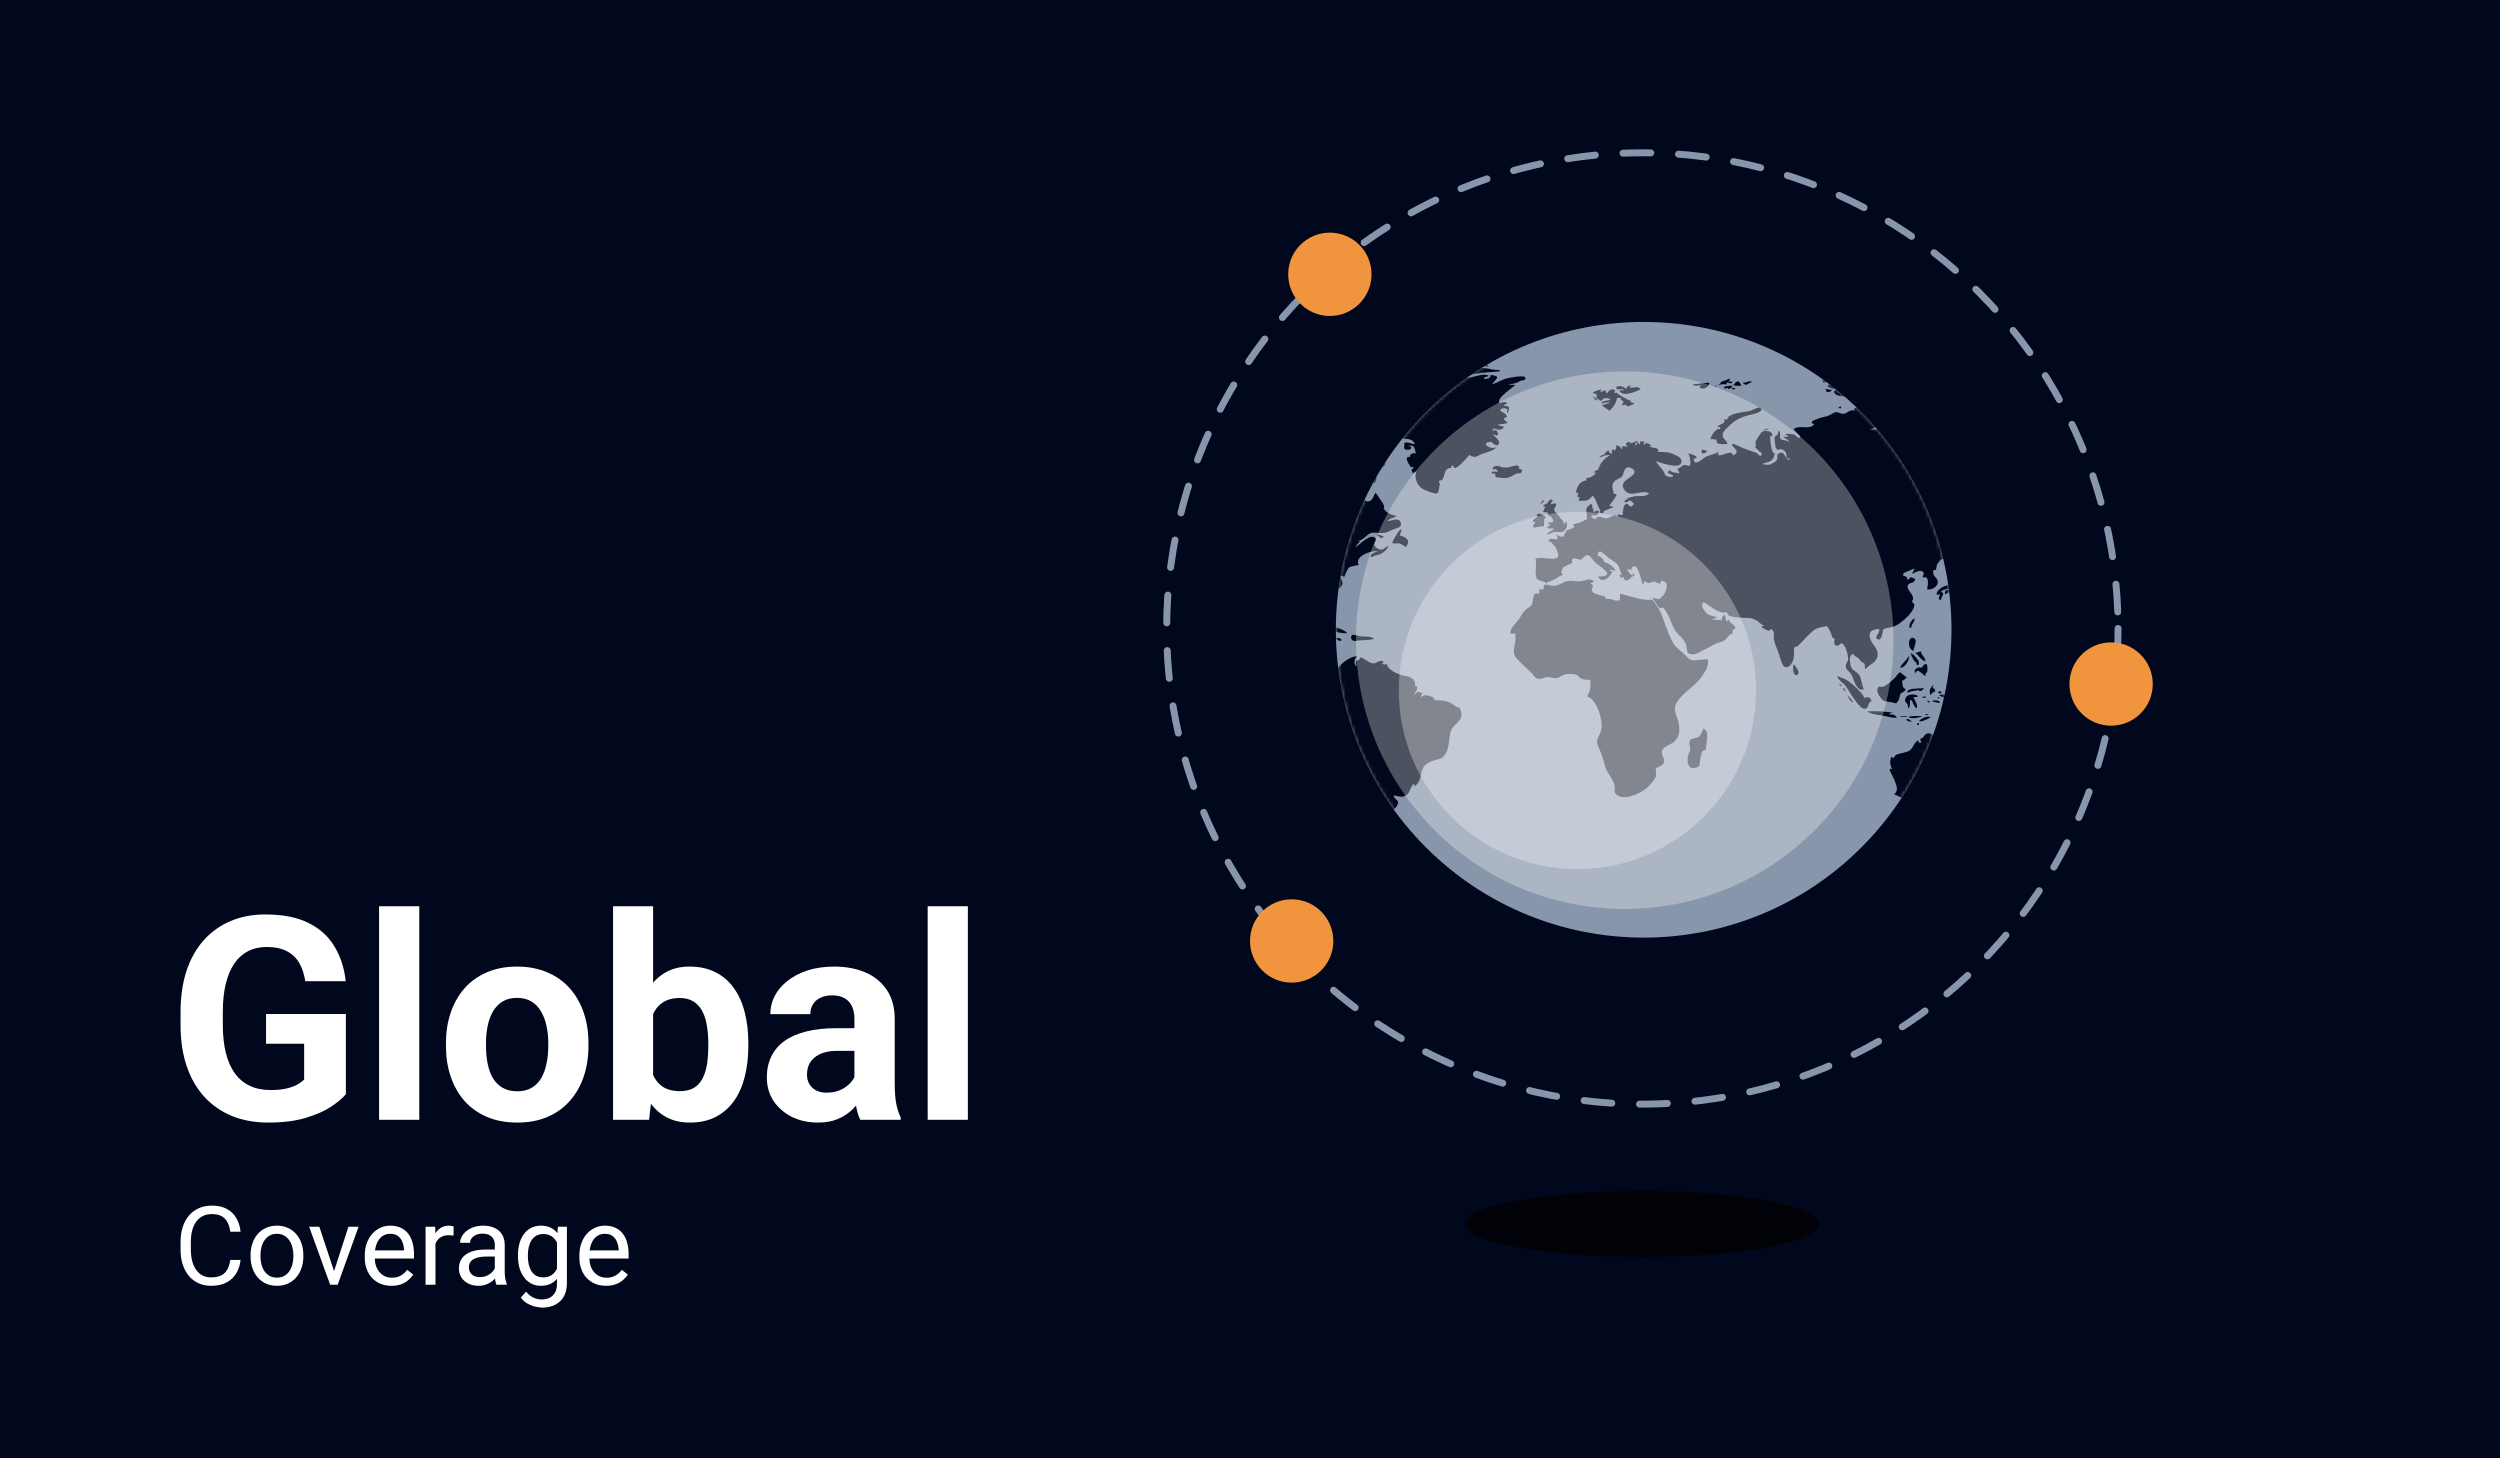
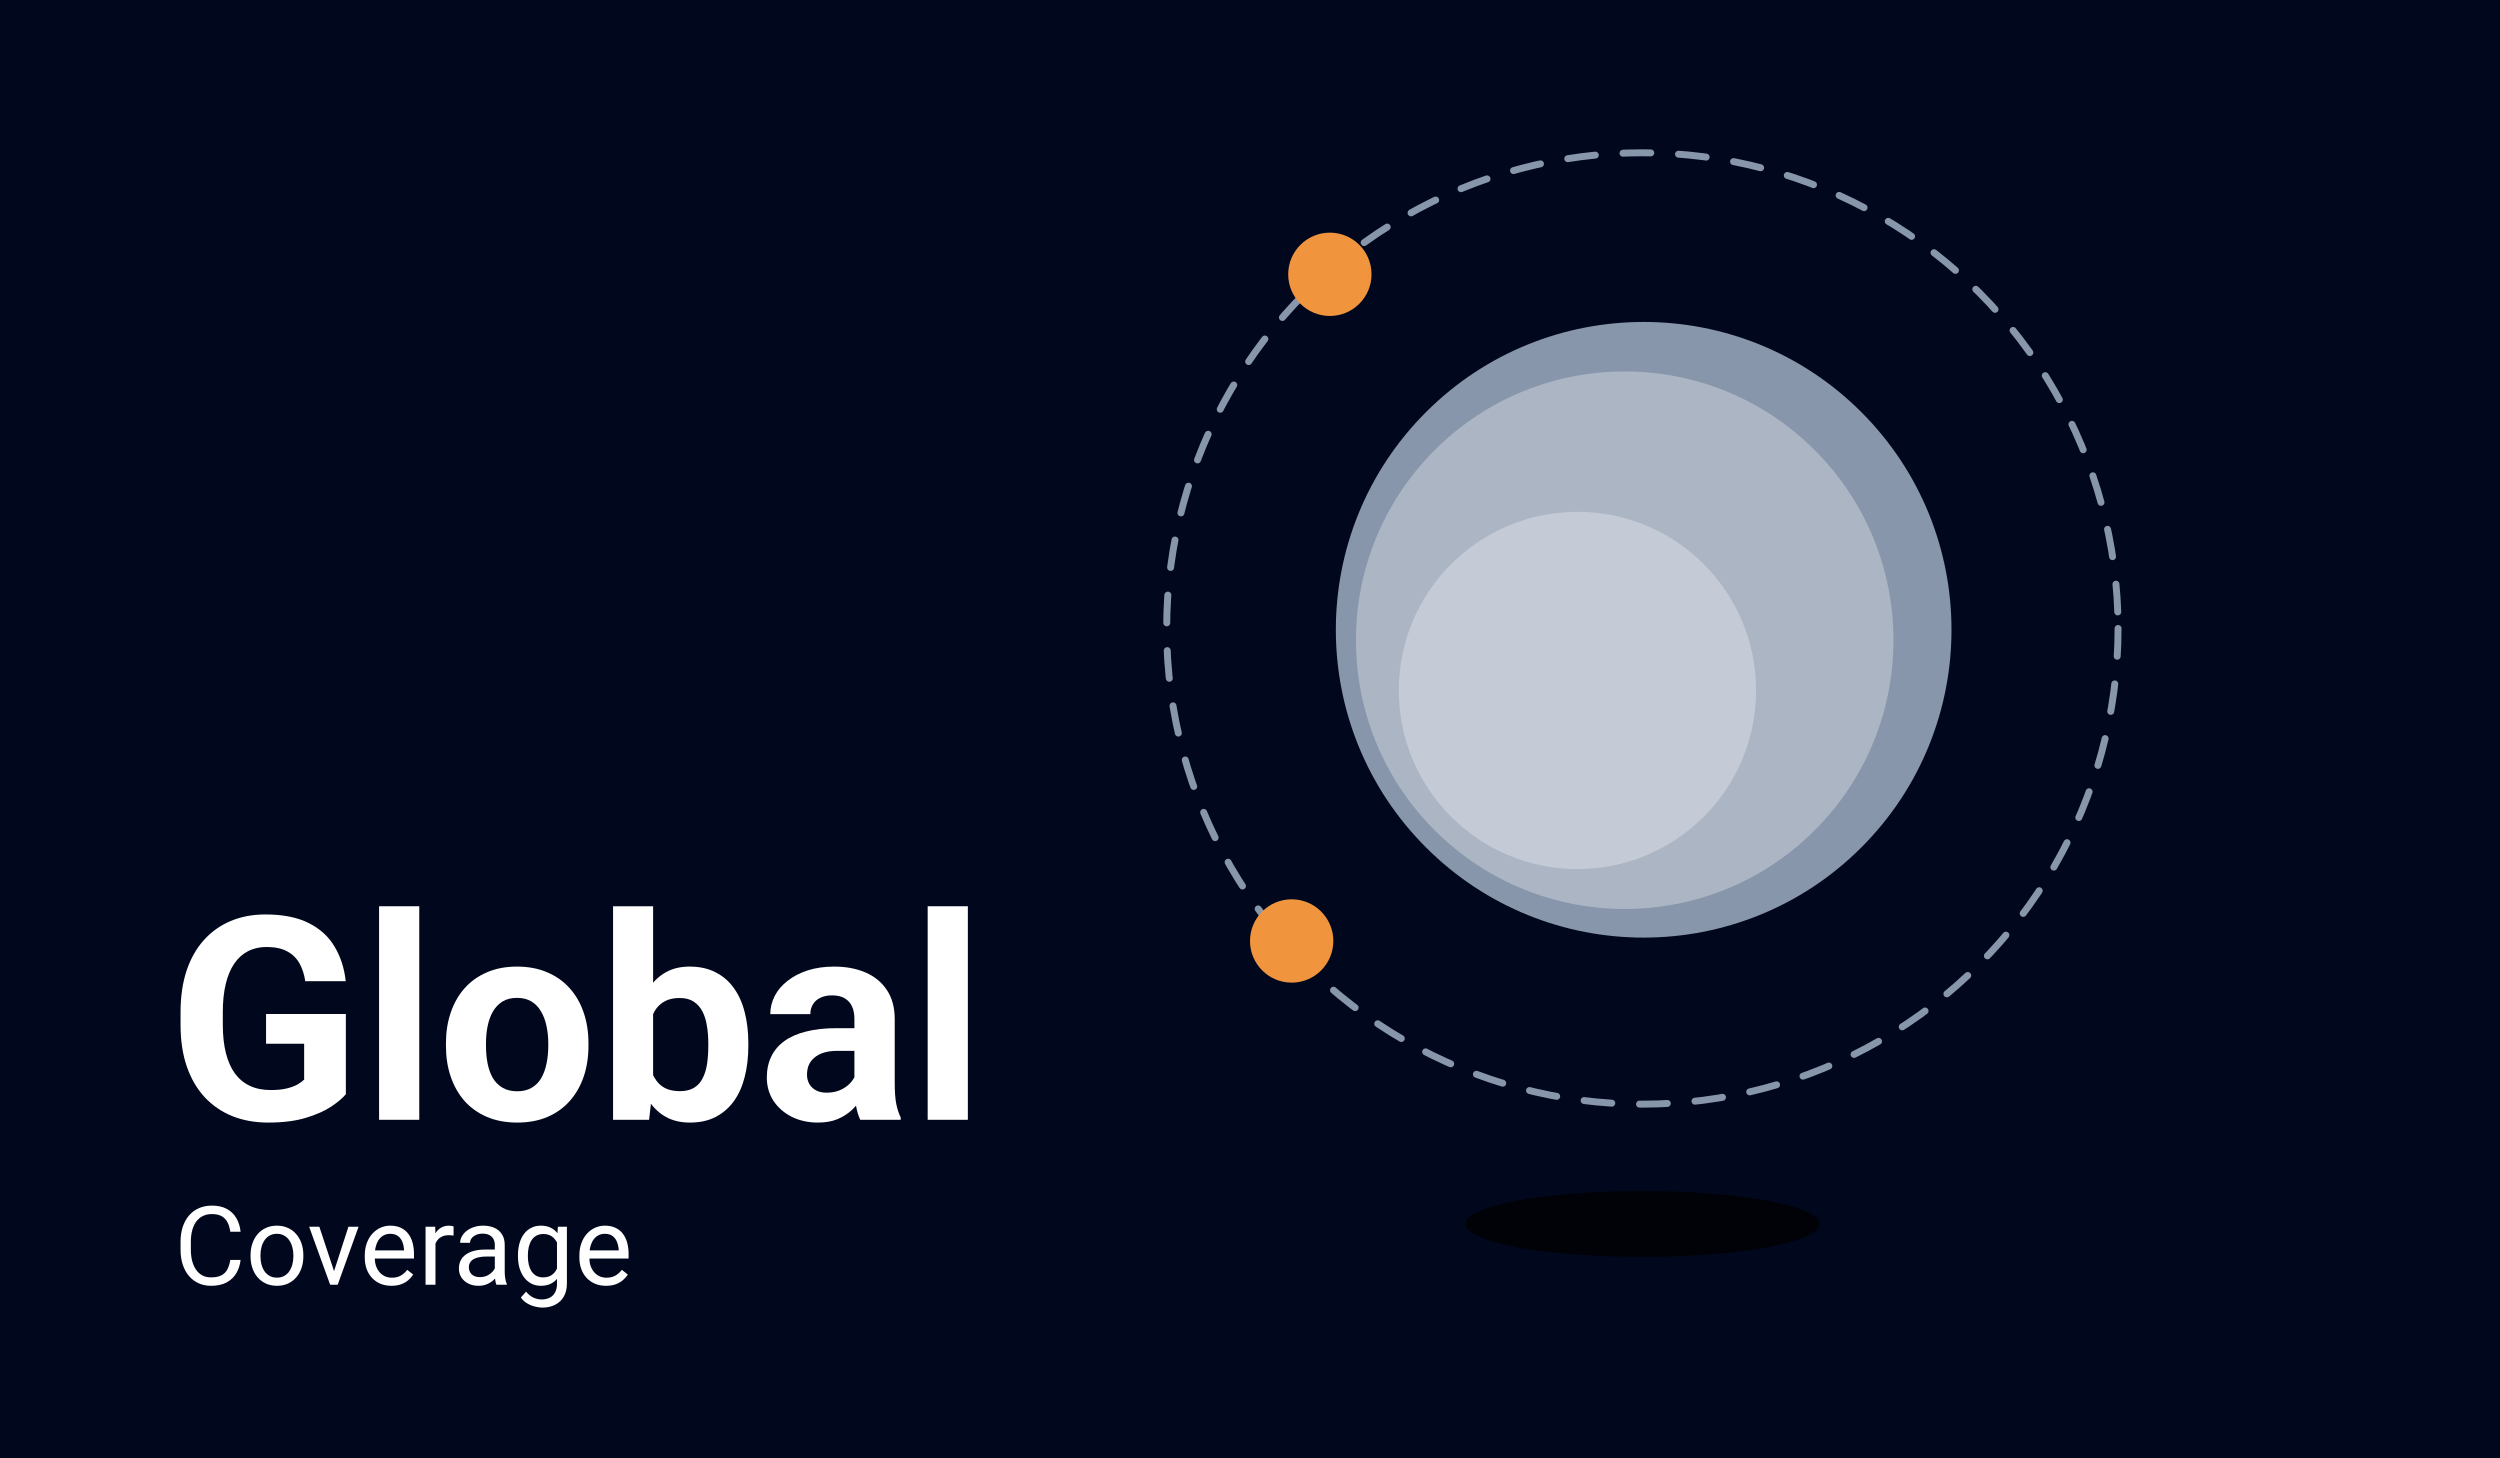
<svg xmlns="http://www.w3.org/2000/svg" width="720" height="420" viewBox="0 0 720 420" fill="none">
  <rect width="720" height="420" fill="#01081D" />
  <path opacity="0.75" d="M473 362C501.167 362 524 357.747 524 352.5C524 347.253 501.167 343 473 343C444.833 343 422 347.253 422 352.5C422 357.747 444.833 362 473 362Z" fill="black" />
  <path d="M536.064 244.064C570.686 209.443 570.686 153.31 536.064 118.688C501.443 84.066 445.31 84.066 410.688 118.688C376.066 153.31 376.066 209.443 410.688 244.064C445.31 278.686 501.443 278.686 536.064 244.064Z" fill="#8896AB" />
  <mask id="mask0_1128_96" style="mask-type:luminance" maskUnits="userSpaceOnUse" x="384" y="92" width="179" height="179">
    <path d="M536.064 244.065C570.686 209.443 570.686 153.31 536.064 118.689C501.443 84.067 445.31 84.067 410.688 118.689C376.066 153.31 376.066 209.443 410.688 244.065C445.31 278.687 501.443 278.687 536.064 244.065Z" fill="white" />
  </mask>
  <g mask="url(#mask0_1128_96)">
-     <path d="M382.868 139.43C385.657 137.577 383.415 142.55 382.868 139.43ZM380.587 139.605C381.347 139.605 381.757 139.157 381.64 138.572C381.386 138.689 379.319 139.605 380.587 139.605ZM385.131 124.394C385.716 124.121 386.067 123.77 386.788 123.692C385.735 122.697 384.312 122.892 382.966 122.912C382.966 124.218 383.863 124.745 385.15 124.394H385.131ZM516.63 191.304C516.143 191.928 516.474 195.38 517.781 194.19C518.522 193.547 516.884 191.558 516.63 191.304ZM570.26 235.514C570.572 236.548 571.391 237.757 572.366 238.03C572.444 237.815 572.444 237.62 572.366 237.425H573.087C573.126 236.548 573.36 236.372 573.36 235.553C572.697 235.729 570.182 235.046 570.26 235.514C570.299 235.67 570.26 235.456 570.26 235.514ZM572.951 234.266C572.951 234.715 573.341 235.007 573.692 235.066C573.692 234.403 573.419 234.266 572.951 234.266C573.009 234.266 572.951 234.305 572.951 234.266ZM569.772 234.052C569.304 234.286 569.597 234.656 569.948 234.793C569.967 234.715 570.065 233.954 569.772 234.052C569.831 234.032 569.694 234.071 569.772 234.052ZM590.619 241.189C592.024 241.189 592.355 238.556 594.052 238.205C593.311 236.645 596.138 236.879 594.11 235.651C592.492 234.676 593.135 236.333 592.18 237.386C591.341 238.322 589.742 238.556 589.137 239.649C588.669 240.487 588.825 241.404 590.619 241.17C590.658 241.17 590.561 241.17 590.619 241.17V241.189ZM589.527 241.618C589.371 241.735 589.332 241.794 589.215 241.95H589.917C589.956 241.716 589.898 241.345 589.527 241.618C589.586 241.579 589.469 241.677 589.527 241.618ZM595.066 231.887C595.066 232.316 595.105 233.428 595.105 233.525C595.105 233.428 594.422 233.467 594.403 233.993C594.403 234.656 594.91 233.935 595.007 234.364C594.988 234.305 595.709 235.924 596.138 235.807C596.294 235.748 596.704 234.968 596.977 234.734C598.284 233.506 599.161 232.043 596.548 232.511C596.548 231.809 596.236 230.697 595.748 231.77C595.202 231.419 595.144 230.307 594.52 229.683C593.35 228.513 595.066 231.438 595.066 231.887ZM586.446 216.461C587.109 217.475 587.675 218.314 589.098 218.45C588.981 217.846 587.012 216.422 586.446 216.461ZM558.383 208.719C557.291 208.914 558.949 209.148 559.339 209.109V208.758C559.085 208.738 558.052 208.738 558.383 208.699V208.719ZM568.212 209.148C566.905 210.747 568.661 214.686 565.774 213.887C565.774 213.887 563.122 212.19 563.083 212.054C562.576 210.962 563.61 210.396 563.941 209.538C562.479 209.343 561.035 208.602 559.631 208.602C559.904 208.855 559.885 209.031 560.372 209.324C560.119 209.168 558.637 210.162 558.247 210.396C557.077 211.137 558.89 211.293 556.94 211.664C556.297 211.781 556.004 210.884 554.951 211.274C554.073 211.586 553.976 212.756 552.981 212.756C553.137 213.068 553.157 213.594 553.332 213.887H552.572V213.302C551.421 213.243 551.031 215.681 549.724 216.305C548.73 216.773 547.209 216.929 546.117 217.358C545.649 217.534 545.317 219.094 544.752 217.787C544.284 219.25 544.166 220.108 544.966 221.532C543.23 220.752 545.122 223.423 545.473 224.379C546.214 226.309 546.916 227.577 545.454 228.825C546.448 228.825 547.053 229.937 548.32 229.722C549.061 229.625 549.412 228.747 550.251 228.572C550.895 228.396 551.577 229.04 552.143 228.884C552.728 228.708 552.747 228.24 553.235 228.045C553.703 227.87 554.21 227.343 554.736 227.109C555.107 226.953 555.419 227.48 555.868 227.324C557.428 226.738 559.183 225.822 561.016 226.777C562.108 227.363 563.161 231.536 564.312 227.772C565.15 228.045 564.273 228.63 564.39 229.332C565.423 228.728 565.033 229.586 564.955 230.502C566.652 230.19 565.891 231.672 567.139 232.687C567.295 232.804 568.836 233.291 569.129 233.291C569.987 233.311 569.714 232.452 570.26 232.413C570.806 232.413 570.806 233.428 571.157 233.35C572.892 232.979 574.726 232.316 575.35 230.697C575.759 229.644 575.857 228.552 576.52 227.421C577.846 225.178 578.08 222.799 576.871 220.381C576.598 219.815 576.247 219.64 575.837 219.211C575.564 218.899 575.564 218.353 575.369 218.119C575.311 218.06 574.414 217.807 574.199 217.592C573.926 217.319 573.946 216.676 573.633 216.364C573.224 215.974 572.19 215.681 571.878 215.291C571.098 214.316 570.884 212.424 570.279 211.488C570.104 211.196 569.558 210.981 569.285 210.533C568.953 209.987 569.129 208.68 568.329 208.485C568.29 208.66 568.251 208.836 568.251 209.031L568.212 209.148ZM582.838 207.451C583.092 207.822 583.345 207.705 583.677 207.588C583.521 207.159 582.585 206.905 582.838 207.451C582.877 207.51 582.819 207.412 582.838 207.451ZM578.587 204.526C578.587 204.897 579.425 205.365 579.659 205.306C579.445 204.76 578.821 204.429 578.821 203.922C578.704 203.922 578.587 203.922 578.47 203.961C578.548 204.214 578.567 204.273 578.567 204.526H578.587ZM573.555 204.019C573.653 205.131 576.851 204.585 576.559 202.849C576.403 202.868 573.555 204.448 573.555 204.019C573.555 204.156 573.555 203.941 573.555 204.019ZM558.988 206.203C558.988 206.379 560.236 206.574 559.631 205.365C559.124 205.443 558.89 205.716 558.988 206.203ZM554.502 205.677C554.58 206.125 555.068 206.028 555.458 205.852C555.126 205.56 554.951 205.774 554.502 205.677ZM561.854 203.922C561.581 204.097 561.328 204.526 561.328 204.897C561.328 205.599 562.966 203.181 561.854 203.922ZM560.645 202.537C561.445 202.186 562.44 202.888 563.22 203.239C563.863 203.551 564.507 203.356 564.955 204.156C565.56 205.228 564.877 204.936 565.014 205.56C565.053 205.716 564.156 205.696 564.546 206.398C564.721 206.73 565.716 205.989 566.067 206.067C567.159 206.379 567.588 207.354 568.934 206.944C569.772 206.691 569.733 205.501 571.098 205.989C571.644 206.184 571.761 206.847 572.229 207.12C573.146 207.666 572.697 207.49 573.946 207.783C575.837 208.212 575.213 208.348 574.277 207.042C574.141 206.847 573.224 206.964 573.068 206.827C573.146 206.905 572.561 205.306 572.678 205.716C572.639 205.579 571.508 204.741 572.97 204.877C572.697 204.351 571.352 203.376 570.669 202.986C569.402 202.244 568.407 202.01 566.983 201.581C564.975 200.938 565.092 201.328 563.493 201.581C562.498 201.757 561.425 201.269 560.041 201.64C560.197 202.186 560.392 202.693 560.645 202.556C560.704 202.556 560.606 202.576 560.645 202.556V202.537ZM553.722 200.665C552.962 200.84 554.405 201.016 554.678 200.977C554.678 200.47 554.132 200.606 553.722 200.665ZM562.732 200.002C562.791 200.392 562.849 200.47 562.81 200.938H563.688C563.551 200.528 563.317 200.723 563.317 200.002H562.732ZM559.066 200.041C558.851 200.021 558.676 200.06 558.5 200.216C559.397 200.743 560.392 201.503 561.581 200.957C560.587 199.105 559.982 200.392 559.066 200.041ZM558.871 199.748C560.06 198.539 556.823 199.358 558.871 199.748C559.007 199.592 558.793 199.748 558.871 199.748ZM557.974 200.84C558.286 200.996 558.422 201.796 558.559 200.762C558.11 200.84 558.071 200.879 557.974 200.84ZM556.433 201.835C556.433 202.147 558.266 202.439 558.773 202.439C558.656 201.464 556.589 201.737 556.433 201.835ZM555.731 201.952C555.497 201.893 555.263 201.835 555.029 201.796C555.438 202.81 555.926 202.069 555.731 201.952C555.79 201.991 555.614 201.893 555.731 201.952ZM556.804 197.233C556.18 198.091 555.731 198.208 555.79 199.436C555.868 201.152 556.297 199.066 557.33 199.222C557.389 198.637 557.096 198.149 556.589 198.188C556.706 197.837 556.804 197.584 556.804 197.233C556.804 197.311 556.726 197.35 556.804 197.233ZM548.632 201.893C548.632 201.893 549.529 203.025 549.412 202.888C549.373 202.849 549.549 203.883 549.588 204.019C550.212 203.61 550.056 202.361 550.056 201.679H550.583C550.641 201.952 551.577 204.058 551.948 203.902C552.611 203.61 551.382 201.289 551.012 200.801C555.029 200.801 548.632 198.442 548.632 201.893ZM553.664 198.188C552.981 198.442 549.139 197.915 549.315 199.534C550.583 198.949 550.914 199.066 552.26 198.793C552.669 198.695 552.806 199.163 553.313 198.968C553.586 198.851 554.6 197.798 553.664 198.188C553.839 198.11 553.605 198.208 553.664 198.188ZM552.767 207.549C552.767 208.309 555.711 206.866 556.024 206.554C554.873 205.969 552.962 207.217 552.767 207.549ZM552.416 208.27C552.065 208.329 551.967 208.446 552.162 208.719H552.669C552.708 208.504 552.708 208.173 552.416 208.27C552.474 208.251 552.299 208.329 552.416 208.27ZM549.666 206.496C550.427 207.256 552.806 206.632 553.664 206.262C552.962 206.145 549.997 206.145 549.666 206.496ZM549.354 207.061C548.262 207.393 550.251 207.939 550.622 207.9C550.466 207.724 549.744 206.983 549.354 207.061C549.412 207.061 549.217 207.1 549.354 207.061ZM547.189 206.32C546.565 206.379 548.749 206.496 549.198 206.496C549.061 206.535 549.042 206.457 549.12 206.262C548.398 206.262 547.891 206.184 547.189 206.32C547.326 206.32 547.072 206.32 547.189 206.32ZM537.75 204.838C538.745 205.618 540.149 205.852 541.846 206.028C543.191 206.184 544.869 206.866 546.312 206.671C545.902 205.872 545.064 205.638 544.147 205.833C544.206 205.228 544.654 205.521 545.103 205.248C542.626 204.838 540.325 204.78 537.75 204.858V204.838ZM535.098 203.59C535.04 204.195 534.923 204 535.098 203.59ZM541.28 197.662C540.13 198.461 540.851 199.924 541.495 200.782C542.431 202.069 542.821 201.932 544.635 202.225C546.448 202.537 545.863 203.005 546.897 201.484C546.936 201.406 547.131 200.216 547.326 199.865C547.599 199.417 548.593 199.222 548.886 198.559C547.735 197.818 548.047 197.623 547.794 195.965C548.671 196.023 548.398 195.419 549.276 195.126C549.354 195.341 547.189 193.625 547.365 193.605C546.682 193.664 546.175 194.834 545.649 195.302C544.44 196.374 542.353 198.461 541.28 197.662ZM532.095 200.236C532.154 200.821 533.09 202.225 533.655 202.361C533.538 201.581 532.095 200.314 532.095 200.236C532.095 200.372 532.095 200.158 532.095 200.236ZM530.691 198.305C530.905 198.715 531.334 198.851 531.529 199.28C531.529 198.754 531.373 198.383 530.827 198.149C530.671 198.559 530.827 198.364 530.691 198.325V198.305ZM530.047 197.174C530.047 197.038 529.774 196.667 529.774 197.057C529.774 197.408 529.989 197.564 530.301 197.623C530.418 197.408 530.32 197.252 530.047 197.174ZM530.359 195.185C529.872 195.185 529.599 194.697 529.131 194.756C529.345 195.77 530.944 196.784 531.471 197.467C532.31 198.5 533.012 200.041 533.909 201.211C534.513 201.991 535.956 204.097 536.775 204.117C538.589 204.175 537.555 202.42 538.999 201.971C538.843 200.84 537.79 200.431 536.912 201.074C536.814 199.787 532.056 195.399 530.359 195.204C530.554 195.224 530.281 195.204 530.359 195.204V195.185ZM552.845 192.162C551.909 192.26 551.09 192.903 551.577 193.956C552.338 192.123 553.449 194.229 554.658 194.756C554.229 193.839 555.009 193.644 555.009 193.625C555.029 193.449 555.38 191.226 554.619 191.226C553.859 191.226 553.703 192.767 552.825 192.182C552.884 192.24 552.689 192.201 552.825 192.182L552.845 192.162ZM550.29 188.125C550.271 188.437 551.265 190.914 551.987 190.777C551.616 191.577 552.923 192.143 552.591 190.563C552.435 189.88 551.012 188.242 550.271 188.125C550.31 188.145 550.271 188.242 550.271 188.125H550.29ZM551.538 188.008C552.63 188.769 553.352 190.231 554.522 190.465C554.522 189.139 553.293 188.827 553.293 187.638C552.591 187.638 552.221 188.008 551.538 188.008C551.675 188.106 551.675 188.008 551.538 188.008ZM549.881 188.788C549.237 190.036 547.56 191.285 547.228 192.318C548.671 192.318 549.881 190.231 549.881 188.788C549.881 188.944 549.861 188.847 549.881 188.788ZM550.563 183.679C549.276 184.381 549.588 186.994 551.07 187.462C551.012 186.624 552.864 183.679 550.563 183.679ZM551.402 178.199C551.402 177.789 549.666 179.194 549.939 180.793H550.446C550.446 179.72 551.402 179.194 551.402 178.199ZM573.614 158.717C572.736 158.873 572.19 159.594 571.04 159.672C569.792 159.77 569.226 159.516 567.9 158.795C567.842 159.185 567.334 162.169 566.808 161.076C566.574 161.486 565.794 163.358 567.061 162.773V163.222C566.281 163.358 565.93 165.835 565.072 166.79C565.072 166.517 565.092 166.381 565.072 166.088C564.565 166.576 564.429 166.751 564.195 167.395C564 167.122 563.688 167.59 563.805 166.829C563.239 167.239 563.025 167.785 562.947 168.624C561.211 167.863 557.974 169.306 557.662 171.217C557.993 171.237 558.461 171.217 558.656 171.217C558.656 172.056 557.72 172.446 559.007 172.816C559.007 171.919 560.431 170.632 559.007 170.515C559.319 169.618 561.484 169.618 562.401 169.443C561.406 170.067 559.826 169.462 560.177 171.139C560.977 170.788 561.757 170.437 562.303 169.911C562.713 170.847 563.824 170.125 563.649 169.306C567.081 168.916 566.437 168.741 567.256 165.874C567.705 164.275 568.251 163.027 566.749 161.779C567.764 161.584 569.46 162.539 569.402 161.428C570.143 161.584 573.575 159.692 573.575 158.736C573.575 158.795 573.516 158.736 573.575 158.736L573.614 158.717ZM575.233 157.878C574.862 157.937 574.687 158.19 574.355 158.366C574.901 158.678 575.038 158.346 575.233 157.878C575.174 157.878 575.155 158.054 575.233 157.878ZM579.484 153.237C579.386 153.588 579.172 153.919 578.957 154.231C579.66 153.939 579.464 153.373 579.484 153.237ZM589.878 148.654C589.878 148.654 589.625 148.205 589.41 148.4C589.352 148.556 589.352 148.732 589.352 148.907C589.508 148.946 590.054 149.005 589.878 148.654ZM588.708 148.79C588.533 148.303 588.591 147.991 588.143 147.659C588.143 148.127 588.24 148.537 588.279 148.985C588.591 149.063 588.806 149.083 588.728 148.81C588.747 148.868 588.708 148.751 588.728 148.81L588.708 148.79ZM586.427 144.071C586.758 144.071 586.973 143.681 586.992 143.447C586.232 143.154 586.154 143.623 585.861 144.071C586.037 144.11 586.232 144.11 586.407 144.071H586.427ZM606.552 138.006C607.293 138.123 608.307 138.455 609.029 138.357C608.405 137.128 607.059 138.084 606.552 138.006C606.689 138.006 606.474 137.987 606.552 138.006ZM598.849 127.339C599.785 127.553 600.955 127.124 601.93 127.124C601.677 126.734 600.877 126.169 600.214 126.208C599.98 126.208 598.108 127.144 598.849 127.339C598.888 127.339 598.771 127.339 598.849 127.339ZM571.644 120.689C572.502 121.02 575.33 122.054 575.33 120.455C574.121 120.396 572.268 120.572 571.761 119.714C571.683 119.792 571.371 120.552 571.644 120.669C571.703 120.669 571.566 120.63 571.644 120.669V120.689ZM566.418 123.477C567.471 123.633 568.407 123.419 569.421 123.77C569.07 122.288 567.432 122.678 566.418 123.477ZM567.295 122.366C567.861 122.366 566.808 121.878 566.476 121.898C566.476 122.424 566.827 122.366 567.295 122.366ZM564.039 120.416C564.975 121.8 570.299 121.41 570.65 119.674C569.811 119.518 568.739 119.011 568.739 120.396C568.563 120.357 568.388 120.357 568.212 120.396C569.129 118.465 567.12 119.577 566.457 119.557C565.111 119.518 564.76 118.855 564.039 120.416ZM563.122 120.065C563.044 119.909 563.044 119.714 563.122 119.538C562.147 119.401 562.654 120.416 563.122 120.065C563.122 120.006 563.044 120.123 563.122 120.065ZM562.635 121.937C562.927 122.639 562.888 123.068 563.766 122.951C563.532 122.639 562.966 122.151 562.635 121.937ZM539.486 115.54C539.233 115.072 538.511 114.955 538.023 115.189C538.14 115.326 539.701 116.067 539.486 115.54C539.506 115.599 539.447 115.462 539.486 115.54ZM529.345 117.588C529.638 117.49 529.969 117.588 530.262 117.588C530.145 116.496 529.696 117.354 529.345 117.588ZM533.129 116.028C533.304 116.028 537.419 115.15 537.516 115.033C538.531 113.707 535.488 113.824 535.254 113.726C535.469 113.512 535.547 113.512 535.605 113.239C533.811 112.927 532.934 116.028 533.129 116.028ZM530.359 111.718C527.317 112.166 527.746 113.863 530.535 114.117C532.661 114.312 532.797 114.37 532.68 113.102C532.544 111.386 532.68 112.225 531.081 112.225C531.256 111.932 531.237 112.01 531.295 111.718C530.964 111.718 530.652 111.718 530.34 111.718H530.359ZM527.746 111.893C528.955 112.537 530.652 110.86 531.354 110.411C529.774 109.651 527.61 109.573 526.342 111.23C526.42 111.367 527.434 111.737 527.746 111.893C527.805 111.932 527.707 111.854 527.746 111.893ZM527.395 112.283C526.83 112.283 526.401 111.952 525.796 112.069C525.874 113.844 528.175 112.283 527.395 112.283ZM525.601 109.456C524.294 109.456 525.308 110.002 525.211 110.158C524.957 110.587 526.908 109.456 525.601 109.456ZM491.649 129.854C490.888 129.718 489.62 128.84 490.186 130.634C490.674 130.634 491.571 130.381 491.649 129.854C491.649 129.913 491.59 129.854 491.649 129.854ZM495.003 123.555C494.223 123.477 492.643 125.486 492.643 126.559C493.092 126.461 493.404 126.188 493.657 126.734C493.813 126.656 493.872 126.539 493.833 126.383C494.827 126.89 494.145 127.456 494.671 127.69C495.373 128.002 496.719 127.885 497.48 127.885C497.382 126.832 496.212 126.481 496.134 125.505C496.036 124.296 497.051 123.594 497.792 122.853C499.527 121.118 501.165 120.162 503.701 119.557C504.442 119.382 507.601 118.719 507.269 117.9C506.782 116.71 504.949 118.056 504.305 118.251C502.726 118.758 497.48 118.894 497.48 120.825C497.148 120.786 496.856 120.767 496.524 120.825C497.324 122.21 494.476 122.171 494.73 123.087C495.022 123.029 495.1 122.912 495.432 122.951C495.276 123.36 495.705 123.614 494.983 123.555C495.12 123.555 494.866 123.555 494.983 123.555H495.003ZM508.108 123.945C508.791 123.945 509.181 123.516 509.356 123.419C509.727 123.224 507.016 123.945 508.108 123.945ZM501.887 110.138C502.862 111.62 503.525 110.216 504.637 110.002C503.623 109.417 502.843 110.45 501.887 110.138ZM499.761 110.138C499.761 110.645 499.41 110.509 499.157 110.918C499.917 111.172 500.717 111.172 501.594 111.035C500.873 110.119 500.951 109.456 499.761 110.138ZM499.449 111.718C499.215 111.776 499.001 111.854 498.747 111.854C498.864 112.459 499.254 112.108 499.742 112.03C499.683 111.796 499.742 111.659 499.43 111.737C499.488 111.737 499.352 111.737 499.43 111.737L499.449 111.718ZM496.407 111.464C496.817 111.815 496.875 112.342 497.499 111.542C497.499 112.517 498.767 111.601 498.923 111.464C498.923 111.347 498.923 111.23 498.884 111.113C498.104 110.957 496.895 111.308 496.407 111.464ZM493.911 111.542C494.632 110.801 496.153 110.489 497.265 110.762C497.012 109.202 498.689 111.308 498.923 109.865C498.552 109.865 498.221 109.924 497.831 109.865C497.987 109.651 498.26 109.144 498.357 109.046C497.753 109.046 497.363 109.417 497.051 109.514C497.265 109.456 495.997 109.787 495.88 109.865C495.568 110.06 495.451 110.509 495.003 110.821C494.398 111.269 494.106 110.918 493.911 111.562V111.542ZM490.44 110.372C489.152 110.372 488.84 110.821 487.612 110.587C487.67 111.523 489.269 110.899 490.01 110.899C488.489 111.991 491.044 112.283 491.805 111.289C492.994 109.67 491.863 110.372 490.44 110.372ZM465.516 111.854C465.789 112.576 467.369 111.601 467.681 112.42C467.252 112.4 466.804 112.42 466.374 112.42C467.174 114.624 471.523 112.654 472.517 112.069C471.542 110.977 470.177 111.893 469.3 111.62C469.456 111.289 469.67 111.367 469.612 110.977C468.578 111.386 468.851 111.035 468.247 112.069C467.876 111.074 465.068 110.86 465.516 111.854C465.536 111.932 465.477 111.757 465.516 111.854ZM463.761 115.15C463.761 115.384 461.441 115.248 461.148 116.203C461.714 116.086 463.469 115.677 463.703 115.989C463.352 116.223 461.46 116.535 461.421 116.691C461.363 116.983 463.079 117.802 463.449 118.309C464.58 117.451 465.653 115.813 465.653 114.624C465.984 114.565 466.57 114.565 466.882 114.624C466.726 115.677 466.999 114.936 467.447 115.54C467.779 115.989 467.096 116.359 467.096 116.827C468.305 116.086 468.422 117.081 468.89 117.003C469.358 116.925 470.216 116.418 470.704 116.301C470.177 115.599 469.631 116.398 469.631 115.384C469.124 115.443 465.653 113.395 465.555 113.063C465.399 113.122 465.146 113.219 464.853 113.063C464.97 112.81 465.107 112.634 465.165 112.381C463.859 111.757 463.82 112.478 463.215 112.654C463.508 112.576 462.747 113.395 462.669 113.414C462.864 113.356 462.338 112.381 462.26 112.361C462.377 112.4 460.797 112.966 460.836 112.946C461.012 112.673 461.09 112.381 461.226 112.166C460.446 112.322 457.209 113.102 459.802 113.473C459.802 113.805 459.861 114.643 459.744 114.916C459.276 114.682 459.334 114.253 458.749 114.136C458.983 114.604 459.919 116.125 459.919 114.741C460.465 114.799 460.505 115.618 461.285 115.345C461.597 115.248 461.753 114.682 462.065 114.663C462.104 114.663 463.683 114.507 463.781 115.189C463.781 115.228 463.761 115.033 463.781 115.189L463.761 115.15ZM571.43 143.33C573.614 143.33 573.985 142.394 575.486 142.725C576.325 142.881 575.33 143.466 576.188 143.681C577.417 143.974 577.027 142.745 578.099 143.584C578.177 142.998 578.567 143.466 579.055 143.408C578.782 142.316 578.372 143.291 578.801 142.14C578.977 141.633 580.128 140.522 580.518 140.288C581.922 139.508 583.111 139.82 583.111 141.399C585.003 141.048 585.49 138.455 587.285 138.825C586.076 139.8 585.666 141.341 584.34 142.452C582.643 143.857 580.518 144.617 579.913 146.45C579.484 147.776 579.523 149.649 579.777 150.877C580.128 152.554 579.952 152.827 581.2 152.164C582.526 151.462 582.643 148.439 584.73 148.985C584.164 147.913 584.593 146.47 585.803 147.25C585.412 146.372 585.744 145.573 585.627 145.027C585.549 144.754 585.061 144.949 584.847 145.027C584.886 144.598 585.588 142.92 585.842 142.686C586.563 142.023 586.641 142.413 587.558 142.199C588.045 142.101 587.87 142.55 588.201 142.511C588.65 142.472 588.767 141.731 589.157 141.711C589.625 141.711 590.054 141.867 590.541 141.789C591.634 141.672 590.736 142.452 591.594 142.628C591.594 140.561 596.509 139.293 597.913 138.884C599.181 138.533 599.317 139.995 598.869 138.104C598.479 136.407 597.601 137.089 596.528 136.368C595.904 135.9 599.103 136.017 599.103 136.017C600.039 135.646 600.331 135.139 599.883 134.184C600.526 134.145 600.624 134.808 600.838 134.847C600.955 134.847 602.32 135.1 602.496 135.198C603.373 135.607 603.159 135.88 604.29 136.153C605.831 136.543 604.641 136.426 605.46 136.095C606.143 135.841 605.597 135.198 605.987 134.847C606.338 134.535 608.678 135.529 607.722 133.833C607.371 133.228 604.953 132.819 604.368 133.053C604.914 133.423 605.051 134.281 604.154 133.657C603.842 133.423 604.29 132.565 603.881 132.214C603.666 132.039 603.237 132.175 603.061 132.019C602.73 131.746 601.794 131.2 601.462 131.024C600.565 130.537 599.98 130.205 599.025 129.737C597.074 128.782 592.843 128.041 591.575 129.347C593.759 130.225 588.143 131.024 591.126 129.094C590.229 128.411 589.469 129.347 588.552 129.464C587.46 129.62 585.51 129.737 584.554 129.269C584.535 129.581 584.515 129.952 584.554 130.264C583.17 128.723 583.248 126.949 580.381 127.124C579.308 127.183 578.294 127.534 577.202 127.3C575.798 127.007 575.525 126.305 574.297 126.169C574.55 125.857 574.082 125.974 574.726 125.642C572.873 124.608 570.747 127.222 571.547 125.076C570.63 125.076 569.694 124.569 568.739 124.55C566.905 124.511 567.334 124.803 565.638 125.076C565.638 125.837 566.515 125.779 566.515 126.598C565.813 126.422 565.17 126.325 564.468 126.266C564.624 126.5 565.053 126.832 564.897 127.202C564.058 127.046 563.902 126.403 563.122 126.247C563.161 126.247 561.055 126.227 560.938 126.247C559.807 126.539 560.002 127.651 559.105 127.651C559.124 127.651 557.486 126.227 557.35 125.915C557.194 125.544 557.818 124.296 557.35 123.731C556.609 122.853 555.985 123.809 555.224 123.594C553.508 123.146 552.962 121.976 552.962 124.335C551.616 124.335 550.856 124.472 549.647 123.984C549.198 123.809 548.944 123.204 548.398 123.068C547.345 122.795 545.454 123.302 544.323 123.302V122.619C543.913 122.756 543.269 123.146 542.899 122.795C542.996 122.795 544.849 121.898 543.991 121.664C543.016 121.41 542.489 122.931 541.222 122.717C541.397 123.848 539.506 123.75 538.472 123.75C539.564 123.653 544.42 120.689 544.537 120.104C545.005 117.49 540.052 117.705 538.921 118.134C539.135 117.861 539.311 117.802 539.311 117.393C538.667 117.451 538.043 117.256 537.399 117.256C537.497 117.042 538.023 116.418 538.14 116.301C535.625 116.106 535.527 116.983 533.948 117.783C534.162 118.036 534.104 117.978 534.162 118.251C532.446 117.841 532.31 119.031 530.866 119.187C530.34 119.245 529.384 118.602 528.604 118.699C528.448 118.699 526.849 119.694 526.128 119.889C525.406 120.045 524.801 120.143 523.924 120.455C523.651 120.572 522.11 121.098 521.954 121.352C521.233 122.424 523.28 121.703 522.013 122.639C520.609 123.653 518.015 122.346 516.591 123.594C516.962 124.491 519.497 125.954 518.073 126.071C517.664 126.11 517.137 125.33 516.903 125.252C515.811 124.862 515.07 124.842 513.998 125.076C514.407 125.271 514.914 125.232 514.914 125.818C511.677 125.603 515.441 126.364 515.285 127.378C514.758 126.559 513.354 127.105 512.73 126.286C512.515 126.013 512.769 124.628 512.515 124.101C512.398 124.179 512.301 124.218 512.164 124.179C512.164 125.798 511.209 125.135 511.033 126.091C511.033 126.091 511.306 128.762 511.365 128.86C512.301 130.381 512.047 129.016 513.178 129.445C514.583 130.01 514.505 130.732 514.505 131.668C514.505 132 515.597 132.175 515.772 132.195C513.958 133.384 514.329 128.879 511.872 130.888C511.872 130.888 511.95 132.078 511.774 132.37C511.423 132.936 511.072 133.131 510.585 133.384C509.259 134.125 509.278 133.833 507.601 133.716C507.972 133.17 509.337 133.267 510.039 132.682C510.682 132.117 511.111 131.473 511.111 130.556C510.117 130.634 509.746 126.676 509.844 125.564H510.409C510.702 124.101 508.323 123.731 507.269 124.511C507.133 124.628 505.475 127.28 505.436 127.397C505.709 126.617 505.729 129.289 505.475 128.801C505.69 129.269 506.119 129.152 506.431 129.796C506.626 130.205 507.562 130.186 507.386 130.849C507.094 131.98 505.963 130.439 505.904 130.42C504.637 130.069 503.662 129.62 502.433 129.211C501.789 128.996 499.488 127.807 499.137 127.865C497.538 128.119 502.16 129.952 499.059 131.161C499.059 128.743 494.008 132.916 494.944 130.166C493.618 130.946 492.097 130.985 490.752 131.883C490.518 132.039 487.612 134.691 487.807 132.019C490.01 132.097 487.436 130.615 486.188 130.615C486.734 131.161 487.124 133.93 486.578 134.262C486.715 134.184 485.272 133.852 484.882 133.93C484.569 133.989 483.692 134.983 483.048 135.042C483.224 135.295 483.692 136.036 483.653 136.407C482.756 135.939 481.703 136.387 480.962 135.432C479.168 136.407 481.859 136.524 481.859 137.089C481.859 137.538 480.494 137.323 480.396 137.265C479.051 136.621 479.714 136.797 479.129 135.802C478.622 134.944 477.549 133.852 476.749 132.799C477.471 132.936 485.096 135.958 484.199 132.409C483.984 131.551 481.917 130.771 481.118 130.478C479.87 130.01 478.017 130.342 477.451 130.01C478.095 128.684 475.521 129.113 474.936 128.567C475.911 128.567 475.404 128.119 474.916 127.846C473.649 127.183 474.175 128.021 473.278 128.021C473.376 127.826 473.493 127.378 473.551 127.163C473.278 127.105 472.615 127.105 472.362 127.163C472.381 127.612 472.303 127.846 472.362 128.236C472.147 127.69 471.952 127.787 471.523 127.397C471.367 128.353 470.938 128.762 470.938 127.534C471.094 127.475 471.406 127.534 471.562 127.534V126.968C471.191 127.027 468.832 128.275 469.69 127.358C467.857 127.183 468.032 128.158 468.988 128.704C468.461 128.489 467.759 128.665 467.213 128.489C467.213 128.996 467.291 129.133 466.94 129.406C466.94 128.782 466.043 128.216 465.419 128.275C465.672 129.152 464.853 130.498 464.678 129.23C463.605 130.303 464.6 129.542 464.229 130.673C463.332 130.303 463.547 130.556 463.274 129.679C462.903 129.815 462.708 130.205 462.143 130.459C462.299 130.751 462.279 130.615 462.279 130.888C461.46 130.888 460.973 131.278 460.544 131.844C461.441 131.551 462.786 130.712 463.742 131.2C462.455 131.492 460.563 133.677 460.31 135.256C459.88 135.295 459.237 135.724 458.866 136.075H459.568C459.471 136.933 457.482 137.792 456.877 137.655C456.877 138.006 456.819 137.87 456.955 138.299C454.596 138.786 454.303 140.151 453.815 141.867C455.766 141.809 453.113 143.037 454.908 143.193C454.869 143.681 454.635 143.759 454.693 144.227C456.624 144.227 457.326 144.442 458.613 142.823C459.451 142.979 460.095 145.982 460.836 146.821C461.051 147.074 460.368 147.503 460.895 147.698C462.143 148.186 461.597 147.289 462.123 147.094C463.059 146.762 463.586 146.431 464.385 146.236C464.444 146.08 464.444 145.943 464.385 145.787C463.917 145.846 463.781 145.826 463.508 145.612C463.781 145.183 464.912 143.779 464.99 143.564C465.263 142.842 466.335 142.218 464.736 142.218C464.736 141.068 463.742 139.995 464.951 138.611C465.555 137.909 466.667 137.87 467.213 137.128C467.584 136.66 467.584 135.276 468.442 134.73C469.105 134.32 470.626 135.022 470.723 135.802C470.977 137.499 465.516 138.435 468.032 141.341C469.787 143.388 472.888 140.892 474.955 142.082C473.805 143.252 472.147 142.745 470.782 142.92C470.255 142.998 468.364 143.623 468.325 143.662C468.52 143.74 468.676 143.837 468.851 143.915C468.442 143.915 468.149 144.071 467.759 144.188C468.227 145.436 469.144 143.993 469.456 144.13C470.06 144.422 470.099 144.734 470.626 145.105C469.124 146.996 469.222 144.793 468.364 145.105C467.311 145.475 467.389 147.757 467.369 148.322C466.472 148.322 465.321 147.835 466.062 149.063C464.717 147.698 463.976 149.161 462.494 149.297C461.987 149.336 459.841 148.069 459.685 149.454C459.12 149.414 458.574 149.2 458.262 148.985C458.418 147.484 460.583 149.629 460.348 146.938C460.036 147.094 458.983 147.445 458.788 147.386C458.788 147.133 458.964 146.704 459.042 146.45C458.866 146.528 458.691 146.528 458.535 146.45C458.73 145.027 458.359 144.773 457.267 145.904C456.487 146.684 457.053 147.523 457.014 148.283C456.936 150.234 457.501 149.161 455.98 150.039C455.2 150.487 453.854 150.936 452.996 150.936C454.108 152.359 451.943 152.223 451.124 152.847C451.046 152.905 450.364 154.465 450.13 154.543C449.311 154.797 448.804 154.056 448.277 154.095C449.545 156.279 447.029 154.758 446.268 155.343C445.352 156.045 446.522 155.811 446.814 156.24C447.243 156.845 447.75 157.079 448.179 157.995C450.656 162.929 444.65 159.887 442.212 160.901C442.68 162.481 441.997 164.333 442.387 165.854C442.739 167.219 442.27 166.381 443.48 167.161C444.24 167.649 444.63 167.18 445.352 168.078C445.508 167.902 445.488 167.805 445.274 167.824C446.522 167.376 448.082 166.868 449.077 165.952C449.486 165.581 449.681 166.049 449.974 165.62C450.149 165.367 449.603 164.938 449.623 164.918C449.779 164.704 449.876 163.846 450.188 163.475C450.598 162.988 452.353 162.481 452.665 162.208C453.035 161.896 452.411 161.271 453.074 160.862C453.62 160.511 454.635 161.291 455.239 161.174C455.473 161.154 456.624 159.75 457.248 159.848C458.086 160.004 458.944 161.603 459.627 162.169C461.733 163.807 465.458 166.049 460.192 166.049C461.597 168.507 463.82 165.952 464.424 164.489H463.683C463.683 164.333 463.683 164.177 463.722 164.021C464.093 164.138 465.029 164.333 465.302 164.333C464.756 163.3 463.254 162.091 461.948 161.896C462.084 161.076 460.719 160.043 460.114 160.101C460.29 157.352 462.065 159.789 463.41 160.784C464.327 161.467 465.536 161.915 466.043 162.871C466.355 163.456 466.804 165.016 467.135 165.659C466.784 165.542 466.686 165.484 466.355 165.542C466.628 166.283 467.038 166.634 467.525 166.049C468.052 168.741 469.846 165.854 470.821 165.698C470.665 165.425 470.45 165.191 470.119 165.191C470.197 165.367 470.197 165.542 470.119 165.698C469.612 165.698 468.52 164.099 468.695 163.748C469.222 164.041 469.514 164.216 470.099 163.963C470.041 163.807 469.943 163.748 469.787 163.748C471.757 160.842 472.849 168.37 473.161 168.37C473.512 168.37 473.434 167.395 473.434 167.259C474.195 167.941 474.799 167.805 475.404 167.883C474.78 167.805 476.398 167.473 476.379 167.473C477.003 167.454 477.276 168.234 478.309 167.98C478.309 167.727 478.29 167.493 478.309 167.219C480.221 167.61 480.357 168.273 479.675 170.301C479.441 171.003 478.543 172.153 477.939 172.426C477.198 172.738 476.496 171.978 475.794 172.348C476.886 172.855 477.646 176.132 478.875 174.864C480.728 176.795 481.176 179.447 482.385 181.475C483.165 182.743 484.726 183.757 485.389 185.22C486.286 187.209 485.096 188.398 487.612 188.457C488.743 188.457 490.069 187.384 491.181 186.916C492.448 186.409 493.072 185.863 494.086 185.395C495.393 184.79 496.173 185.044 497.09 183.991C497.519 183.523 498.396 182.333 498.962 182.567C498.962 181.339 498.981 181.3 499.878 180.91C499.781 180.325 498.786 179.662 498.357 179.291C497.577 178.608 498.357 177.926 497.226 179.037C497.109 178.511 496.953 177.36 496.524 177.048C496.056 177.633 495.9 177.692 495.822 178.608C494.086 178.452 491.376 178.53 494.554 177.945C494.496 177.75 492.058 177.068 491.941 176.99C491.571 176.717 490.4 175.43 490.303 174.864C489.971 172.855 490.947 173.519 492.136 174.357C493.599 175.352 494.106 175.82 495.841 176.385C496.134 176.483 496.836 176.288 497.246 176.385C497.558 176.463 497.616 177.165 498.045 177.341C498.825 177.711 500.736 177.887 501.653 177.926C503.74 178.004 504.325 177.809 506.002 178.764C506.899 179.272 506.996 179.935 508.342 180.188C505.943 180.188 508.693 181.436 509.239 181.612C510.136 181.904 509.668 180.383 510.643 181.748C511.111 182.392 510.741 183.211 510.858 183.932C511.111 185.337 511.599 186.448 512.125 187.755C512.476 188.632 513.1 191.519 513.939 192.026C514.836 192.533 515.753 191.616 516.26 190.582C516.611 189.88 516.611 189.081 516.689 188.301C516.747 187.891 516.572 187.131 516.708 186.78C517.157 185.61 517.059 186.76 517.898 185.922C519.516 184.361 521.447 181.982 522.949 181.144C523.514 180.812 526.089 180.286 526.128 180.305C526.615 180.617 527.746 183.152 527.746 183.737C529.248 183.737 527.532 184.985 528.624 185.844C529.365 186.409 530.184 185.2 530.32 185.239C531.49 185.551 532.29 188.613 532.271 189.88C532.271 190.563 531.237 191.265 531.685 192.416C531.958 193.098 533.012 193.742 533.382 194.6C533.831 195.653 534.786 199.436 536.795 198.461C536.112 197.272 536.112 195.165 535.41 194.307C534.396 193.098 533.207 193.157 532.934 191.402C532.875 190.992 532.485 189.237 533.148 188.691C534.221 187.813 533.324 188.476 534.377 189.042C535.274 189.529 535.196 189.51 535.995 190.504C536.171 190.738 536.834 190.914 536.931 191.07C537.224 191.558 536.853 191.987 537.282 192.728C538.16 191.499 539.467 191.187 540.149 190.251C541.417 188.515 540.617 187.053 539.584 185.707C538.004 183.659 537.594 181.163 541.241 181.163C541.475 182.216 539.896 183.367 540.5 183.913C542.002 185.239 542.314 181.358 542.275 181.397C542.918 180.812 544.323 180.773 545.064 180.539C546.136 180.188 546.487 179.954 547.404 179.272C548.671 178.335 550.992 176.268 551.285 174.552C551.499 173.304 550.836 174.084 550.719 173.226C550.641 172.758 551.09 172.855 550.934 172.017C550.739 171.022 549.334 169.774 549.373 169.033C549.412 167.649 550.836 168.117 551.324 167.376C551.772 166.732 551.772 166.771 550.466 166.283C549.9 166.088 550.036 166.966 549.295 166.966C549.51 165.347 547.365 166.478 548.32 164.957C548.262 165.074 550.017 164.294 550.115 164.255C552.026 163.534 551.46 163.3 550.68 165.308C551.246 164.996 552.747 164.197 553.391 164.47C554.717 165.074 553.664 165.269 553.781 166.381C555.829 165.523 555.204 168.78 554.99 169.774C556.453 169.93 558.13 168.955 558.091 167.532C558.071 166.264 556.453 166.108 556.784 164.333C556.862 163.982 557.506 164.255 557.564 164.08C557.584 164.041 557.798 162.656 557.915 162.5C558.208 162.091 558.695 161.271 559.241 161.037C559.553 160.901 560.704 161.154 561.289 160.979C562.069 160.764 562.284 160.569 562.888 160.023C563.883 159.185 565.131 157.605 565.813 156.591C566.593 155.421 566.379 154.504 566.905 153.295C568.602 149.336 567.842 157.157 567.842 158.249C568.154 157.937 568.407 158.093 568.68 157.469C569.07 157.839 568.739 158.132 569.558 158.171C569.324 156.572 567.627 155.167 569.987 155.167C570.045 155.167 568.856 149.766 568.817 149.122H568.466C568.524 150.429 568.115 150.312 568.115 151.521C567.12 150.936 567.315 149.668 565.501 149.122C565.287 150.448 564.663 150 564.097 149.122C564.156 149.375 564.156 149.571 564.097 149.824C563.317 149.707 564.097 149.219 563.532 148.732C562.303 149.961 563.512 148.108 563.961 147.601C564.643 146.84 565.365 146.333 566.106 145.397C567.666 143.466 569.09 143.349 571.449 143.349L571.43 143.33ZM444.572 144.13C444.162 144.286 443.733 144.734 443.655 145.124C444.026 145.027 445.235 143.993 444.572 144.13C444.611 144.13 444.416 144.188 444.572 144.13ZM445.488 153.88C446.366 153.88 447.029 153.276 447.536 153.178C448.316 153.061 449.389 153.432 450.013 153.139C451.105 152.632 451.475 151.56 451.183 150.565C451.007 149.922 450.52 150.936 450.5 150.916C450.208 150.604 450.247 150.117 450.032 149.922C449.642 149.571 449.096 148.771 448.589 148.166C447.809 147.25 447.711 147.464 447.594 146.743C447.516 146.255 449.525 144.344 446.561 145.222C446.814 144.793 446.834 144.442 447.302 144.169C446.327 143.193 445.898 144.715 445.527 145.007C445.469 145.066 443.48 145.729 445.04 146.002C444.903 146.45 444.396 147.113 444.435 147.406C444.942 147.464 445.605 147.874 445.742 147.328C445.625 149.024 446.522 148.088 447.146 149.454C447.867 151.053 446.385 149.961 445.625 150.897C445.917 150.975 446.151 150.955 446.502 150.975C446.502 151.443 445.332 151.657 445.722 152.106C445.976 152.379 447.185 151.969 447.594 152.359C447.438 152.515 445.02 153.88 445.547 153.88H445.488ZM444.747 149.395C446.678 149.122 441.666 146.626 442.836 148.946C441.919 149.122 440.691 150.409 442.192 150.331C440.242 153.178 442.973 151.287 444.63 151.657C444.689 150.975 444.767 150.234 444.747 149.395ZM491.317 215.681C491.317 214.004 492.526 210.552 490.537 209.772C490.537 210.357 489.757 211.722 489.406 212.054C488.665 212.736 487.534 212.444 486.793 213.165C486.208 213.731 486.871 215.486 486.793 215.935C486.656 216.812 486.286 216.929 486.091 218.021C485.857 219.445 486.188 221.571 488.099 221.161C489.932 220.751 489.347 220.186 489.659 218.548C489.679 218.353 490.147 216.5 490.186 216.461C490.342 216.247 491.317 215.954 491.317 215.681ZM476.866 174.143C476.028 172.153 475.56 172.914 473.727 172.699C471.094 172.387 469.066 171.529 466.589 170.983C466.589 173.363 466.648 172.933 465.029 172.953C465.36 172.933 463.605 172.446 463.781 172.504H462.513C462.377 172.29 462.299 172.056 462.26 171.802C461.48 171.549 459.159 171.159 458.691 170.515C457.794 169.306 459.685 169.092 458.086 168.058C458.515 167.707 458.457 167.649 459.061 167.532C458.242 166.127 455.98 167.434 454.791 167.454C453.523 167.473 452.158 166.907 450.539 167.629C449.447 168.097 448.687 168.741 447.243 168.702C445.488 168.682 444.533 167.454 444.533 169.735H443.226C443.811 171.861 442.27 170.476 441.919 171.178C441.373 172.29 441.549 173.616 441.042 174.318C440.73 174.728 439.579 175.293 439.111 175.878C438.604 176.483 438.019 177.497 437.454 178.296C436.908 179.096 434.704 181.163 435.016 182.392C435.094 182.743 436.342 182.236 436.537 182.665C436.713 182.996 436.283 183.152 436.361 183.347C436.712 184.244 436.127 185.746 436.049 186.663C435.971 187.774 435.874 188.73 437.103 189.997C438.409 191.382 439.638 192.513 441.1 193.8C441.607 194.249 441.841 195.243 442.934 195.458C444.143 195.672 444.299 195.165 445.449 195.009C446.444 194.892 447.204 195.321 447.906 195.302C449.35 195.243 449.252 194.697 450.422 194.307C451.378 193.995 453.425 194.073 453.991 194.307C454.869 194.697 454.635 195.341 455.922 195.633C458.145 196.121 458.028 195.029 458.067 197.369C458.086 198.461 457.657 199.885 457.033 200.509C459.822 201.386 461.655 207.1 461.207 209.811C460.758 212.561 459.12 212.658 460.524 215.564C461.402 217.378 461.675 218.45 462.182 220.439C462.689 222.487 464.288 223.891 464.873 225.744C465.38 227.343 464.6 227.831 465.399 228.708C467.506 231.009 473.064 228.299 474.721 226.524C475.365 225.841 476.437 224.652 476.808 223.833C477.178 223.033 476.691 221.883 476.886 221.376C477.061 220.986 478.446 220.732 478.895 220.147C480.084 218.606 478.29 217.943 478.641 216.325C478.914 215.018 481.332 214.335 482.034 213.711C483.75 212.171 483.867 210.435 483.438 208.114C483.185 206.808 481.976 204.858 482.483 203.259C483.146 201.113 485.876 199.046 487.534 197.603C488.743 196.53 489.952 195.321 490.752 193.859C491.298 192.884 491.649 192.806 491.785 191.519C492 189.471 492.331 189.958 490.576 189.958C488.119 189.958 487.397 190.875 485.701 189.022C484.726 187.93 483.146 186.916 482.21 185.707C481.293 184.517 480.338 181.807 479.772 180.403C478.934 178.257 478.446 176.034 476.905 174.123C477.003 174.24 476.847 173.967 476.905 174.123L476.866 174.143ZM388.348 240.78C387.997 240.702 388.036 240.175 387.783 240.175C387.9 240.175 387.003 241.209 387.003 241.189C387.003 241.345 388.621 242.593 388.738 242.652C388.66 242.769 388.621 242.886 388.66 243.003C385.872 243.003 388.095 245.46 387.666 246.474C387.919 246.435 388.114 246.435 388.368 246.474C388.368 246.728 388.251 246.845 387.978 246.884C388.426 247.352 388.192 247.079 388.641 247.196C388.485 247.137 390.474 249.672 390.806 249.887C392.463 250.921 394.043 250.414 395.642 250.296C395.564 249.789 393.575 249.204 393.165 248.21C392.775 247.254 391.878 244.778 393.477 244.934C393.477 243.939 395.506 242.808 395.349 242.086C395.193 241.228 393.165 241.735 393.867 240.039C394.082 239.493 395.193 239.785 395.428 239.493C395.642 239.22 395.35 238.791 395.642 238.459C395.447 238.674 396.676 236.548 396.52 237.328C396.793 235.924 395.486 237.367 395.779 235.3C397.826 236.119 398.236 235.378 397.924 233.467C399.62 233.525 401.649 233.584 402.409 231.945C403.248 230.21 401.649 230.6 401.337 229.079C403.228 229.332 403.93 229.976 405.393 228.689C406.075 228.084 406.621 225.607 407.382 225.724C407.265 226.075 407.206 226.095 407.304 226.426C409.547 225.315 408.923 222.136 410.151 220.693C410.951 219.737 412.043 219.269 413.174 218.957C414.968 218.45 415.456 218.567 416.45 216.812C417.64 214.745 417.152 211.605 418.108 209.948C418.81 208.738 420.331 208.017 420.741 206.613C421.014 205.677 420.955 205.735 420.741 204.877C420.234 203.025 420.253 204.234 419.083 203.317C417.815 202.342 417.308 202.127 415.748 201.815C414.91 201.64 411.926 201.854 413.174 201.211C412.706 200.899 411.965 200.431 411.341 200.314C409.82 200.021 410.151 200.372 409.079 200.821C409.176 200.665 409.625 199.651 409.644 199.573C409.235 199.514 408.669 199.319 408.279 199.202C407.889 199.085 408.104 200.08 407.285 199.982C407.441 199.612 409.04 197.623 407.538 197.623C407.792 194.97 405.354 194.853 403.716 194.424C402.39 194.112 399.464 192.767 399.464 191.285C398.723 191.538 397.378 191.207 398.548 190.68C397.768 189.685 396.169 191.09 395.72 191.07C394.062 191.011 393.263 189.607 391.664 189.315C391.664 190.173 391.079 189.978 390.572 190.485C390.494 190.563 390.728 191.733 390.65 191.928C389.753 191.187 389.987 189.627 390.903 189.061C389.44 188.652 385.326 191.382 385.072 193.215C384.936 194.249 386.008 195.321 385.326 196.745C384.955 197.525 383.336 199.144 382.498 199.436C382.654 200.762 382.088 200.996 383.454 201.094C382.888 202.069 381.562 202.654 382.322 204.273C382.498 204.682 383.356 204.76 383.727 205.267C384.078 205.774 384.429 206.515 384.663 207.061C385.131 208.231 385.579 210.201 386.34 211.079C387.373 212.288 388.621 212.619 389.928 213.633C392.112 215.35 391.313 219.035 390.962 221.727C390.767 223.189 390.221 224.613 390.045 225.958C389.85 227.577 390.045 229.254 389.402 230.775C388.68 232.472 388.719 233.447 388.27 235.358C388.29 235.241 388.27 236.606 388.27 236.255C388.27 236.548 387.685 236.84 387.802 237.211C388.407 239.044 388.933 236.314 389.558 236.255C389.109 237.523 388.914 238.596 388.758 240.058C388.407 239.473 388.329 239.805 388.212 239.005C387.802 239.22 388.426 240.409 388.387 240.741L388.348 240.78ZM390.513 184.595C392.034 184.244 394.218 184.517 395.74 183.991C395.057 183.152 392.99 183.425 391.722 183.25C390.923 183.152 389.246 182.197 389.109 183.464C389.031 184.264 389.753 184.732 390.513 184.595C390.689 184.556 390.396 184.615 390.513 184.595ZM386.437 184.342C386.086 183.796 385.365 183.601 384.604 183.737C385.053 184.342 385.911 184.868 386.437 184.342C386.359 184.244 386.301 184.498 386.437 184.342ZM387.997 182.392C387.334 181.319 384.624 180.695 383.473 180.247C382.732 179.974 381.016 179.272 380.099 179.818C379.066 180.422 379.319 180.5 380.431 181.027C380.899 181.28 381.191 180.52 381.659 180.617C382.303 180.715 382.693 181.261 383.044 181.397C384.838 182.041 385.969 182.392 388.017 182.392H387.997ZM430.043 135.178C430.842 135.042 431.116 135.061 431.35 135.88C430.745 135.763 430.218 135.763 429.614 135.88C429.633 136.056 429.672 136.231 429.692 136.407C431.467 136.114 430.101 137.109 430.998 137.44C431.194 137.499 433.241 137.714 433.339 137.694C434.899 137.616 435.035 137.284 436.381 136.563C437.512 135.939 438.019 136.816 438.37 135.607C438.526 135.139 437.688 135.12 437.493 135.081C437.863 132.916 434.918 134.847 433.475 134.652C433.261 134.652 431.954 134.457 432.188 134.476C431.564 134.418 432.247 133.501 431.584 134.301C429.984 133.774 429.594 135.256 430.023 135.178C430.14 135.178 429.906 135.198 430.023 135.178H430.043ZM403.228 152.574C402.877 152.788 400.869 156.045 401.005 156.299C401.317 156.806 402.39 156.318 402.975 156.494C403.872 156.767 404.067 157.137 404.964 157.547C406.329 155.499 405.042 154.777 403.053 154.153C403.053 154.192 404.262 152.008 403.228 152.593C403.345 152.535 403.111 152.671 403.228 152.593V152.574ZM398.528 154.504C397.651 154.231 397.28 153.861 396.442 153.978C397.241 154.446 397.748 155.636 398.528 154.504C398.489 154.563 398.411 154.465 398.528 154.504ZM423.1 131.083C423.354 130.985 423.607 131.356 423.802 131.395C425.343 131.883 425.343 131.297 426.611 130.81C427.742 130.381 430.53 129.776 430.921 128.723C429.399 129.913 425.831 127.144 429.633 127.3C429.477 127.3 431.33 129.25 431.759 127.553C431.915 126.929 430.355 125.427 429.867 125.154C430.14 124.92 431.857 126.169 431.33 124.55C431.077 123.789 430.647 123.77 429.633 124.121C429.828 123.809 430.023 123.848 430.14 123.555C429.965 123.497 429.789 123.419 429.633 123.321C430.179 123.321 431.759 124.082 432.5 123.594C434.197 122.463 431.467 122.873 431.467 122.327C431.467 122.19 434.041 122.073 434.216 121.761C433.67 121.235 432.266 120.318 433.963 120.162C434.002 118.758 431.876 118.758 432.13 117.958C432.227 117.627 433.261 117.51 433.534 117.607C434.645 118.036 433.729 118.134 434.236 119.128C434.548 117.315 435.23 116.886 433.066 116.886C433.67 116.223 433.085 116.71 434.099 116.203C433.495 115.267 431.974 116.164 431.974 116.164C430.413 114.916 435.893 111.523 436.42 110.86C435.718 110.899 435.055 110.782 434.372 110.762C435.796 110.47 436.595 110.509 437.824 109.709C438.156 109.495 439.911 109.709 439.131 108.539C438.994 108.325 437.181 108.422 437.005 108.442C435.737 108.598 434.567 108.812 433.514 109.085C432.851 109.28 430.121 110.723 429.731 110.645C431.291 108.676 432.149 108.383 429.302 107.974C429.302 109.105 428.483 108.988 427.371 109.183C427.547 108.266 428.19 108.617 428.853 108.305C427.235 107.115 424.27 108.968 422.496 108.695C422.964 107.271 430.238 107.154 431.896 106.959V106.569C430.238 106.569 429.477 106.316 428.19 106.101C426.26 105.789 424.368 106.238 422.496 106.043C423.88 105.087 426.689 105.516 428.678 105.516C428.463 103.976 419.746 104.619 418.634 104.97C417.445 105.36 418.517 105.77 417.016 105.926C416.138 106.023 415.397 105.497 414.5 105.458C413.662 105.419 412.023 105.594 411.087 105.945C411.36 106.511 412.023 106.257 412.023 107.057C411.672 106.784 410.093 106.121 410.6 107.096C410.483 106.862 413.369 108.559 412.55 108.559C410.717 108.559 409.332 107.076 407.382 107.076C407.382 107.486 408.572 108.208 408.747 108.832C407.577 108.5 406.797 107.447 405.549 107.33C405.861 107.954 405.958 109.495 404.944 108.871C404.944 108.871 405.432 107.603 404.749 107.232C403.93 106.764 401.317 108.383 400.771 108.11C401.375 108.344 402.39 108.676 402.858 109.183C402.019 109.183 401.337 108.598 400.459 108.5C399.893 108.422 400.049 107.974 399.289 108.325C398.567 108.656 399.133 109.202 398.938 109.319C398.255 109.709 396.832 109.885 395.545 110.567C395.037 110.84 393.789 110.821 393.848 111.698C394.589 111.893 394.979 111.698 395.681 111.698C396.188 111.698 395.662 113.336 395.564 113.414C395.33 113.609 394.238 113.57 393.906 113.648C393.009 113.883 391.41 113.785 390.513 114.331C387.568 116.067 393.009 116.203 394.608 116.203C394.296 117.529 391.001 116.554 391.001 117.315C391.001 117.685 392.424 118.095 392.736 118.153C392.483 118.153 392.463 118.153 392.385 118.329C392.834 118.68 393.672 119.421 394.316 119.187C394.257 119.089 393.984 118.836 394.14 118.738C395.115 118.134 399.328 118.602 400.498 119.343C402.175 120.416 403.462 122.619 403.618 124.647H404.028C402.37 127.631 406.368 125.174 407.499 127.865C406.426 127.904 405.412 127.144 404.418 127.553C404.671 128.294 403.774 129.503 405.295 129.542C406.621 129.581 407.051 128.626 405.51 128.392C407.694 128.119 407.167 128.977 407.792 130.517C406.816 130.459 406.036 130.634 406.075 131.61C403.891 131.336 406.192 134.164 406.329 134.632C406.27 134.515 406.972 134.34 407.109 134.613C407.206 134.847 406.407 135.12 406.621 135.315C406.27 135.003 407.011 136.543 406.933 136.309C406.933 136.251 407.772 135.802 407.928 135.822C407.246 137.187 407.928 139.508 409.41 140.619C410.073 141.126 413.33 142.374 413.857 142.082C414.578 141.692 414.383 140.19 414.676 139.527C414.851 139.118 414.227 139.001 414.481 138.533C414.598 138.279 415.261 138.455 415.456 138.065C416.333 136.446 415.807 134.905 418.01 134.71C417.952 133.657 418.069 134.418 418.615 134.047C418.478 136.797 423.159 131.005 423.178 131.005L423.1 131.083ZM375.594 117.627C376.53 119.05 380.704 118.543 382.244 118.29C382.654 119.343 385.131 118.68 385.033 117.334C384.799 117.451 384.565 117.549 384.331 117.646C384.253 117.432 384.175 117.217 384.117 117.003C385.111 116.827 385.053 116.554 384.819 115.696C386.067 116.047 387.12 115.852 386.242 114.702C386.106 114.526 387.549 114.663 387.549 114.487C387.549 113.278 385.326 113.668 384.78 114.175C384.721 114.039 384.663 113.883 384.604 113.746C386.028 112.751 387.568 114.136 388.894 112.907C388.641 112.712 388.387 112.537 388.114 112.342C389.011 112.576 389.87 112.771 390.864 112.381C390.435 112.049 390.494 111.796 389.948 111.562C391.995 112.049 394.433 109.807 396.344 109.3C395.74 108.695 394.101 109.3 393.048 109.163C393.906 108.052 398.665 109.124 398.977 107.603C399.172 106.569 394.842 106.374 393.809 106.647C393.399 106.238 391.761 105.789 390.708 105.692C390.299 107.135 385.638 105.029 385.969 106.706C384.663 106.218 381.776 105.945 380.782 107.349C381.874 107.291 383.083 107.505 383.629 108.403C382.537 108.11 381.055 107.408 380.099 107.232C379.105 107.037 378.266 107.564 377.993 107.603C376.94 107.759 374.834 108.305 373.566 108.578C373.566 108.715 373.547 108.832 373.527 108.968C374.6 109.3 374.678 109.924 375.867 110.294C377.584 110.821 377.642 109.904 379.124 109.709C376.16 111.445 380.762 110.84 381.581 110.645C383.239 110.236 384.39 109.261 386.145 109.319C385.443 109.397 384.78 109.709 384.214 110.177C384.858 110.06 385.384 110.275 386.008 110.275C385.131 110.938 382.322 111.152 381.055 111.23V111.659C381.893 112.01 382.4 112.634 383.395 112.615C381.913 113.024 379.69 111.562 378.032 111.347C378.169 112.771 380.704 113.902 382.127 113.824C381.796 114.214 381.659 114.507 381.386 114.819C378.91 112.381 375.185 116.164 379.787 115.345C379.534 115.482 379.3 115.618 379.046 115.735C379.592 116.613 380.567 116.32 381.308 115.56C380.47 117.802 377.974 115.677 376.433 115.872C377.076 116.866 376.472 117.256 375.594 117.646V117.627ZM375.984 114.799C376.238 114.507 376.667 114.682 376.55 113.883C379.319 114.312 378.676 112.595 376.959 111.503C377.057 111.562 371.343 108.695 371.48 109.534C371.889 109.612 372.26 109.319 372.357 109.846C372.357 109.924 370.836 110.119 370.66 110.099C371.012 110.333 371.129 110.684 371.265 110.84C370.855 110.782 370.485 110.899 370.095 110.879C369.958 111.172 369.802 111.835 369.783 112.225C370.816 113.278 372.357 112.381 373.488 113.317C372.806 113.356 372.123 113.687 371.499 113.785C372.786 114.936 374.502 115.365 376.023 114.78L375.984 114.799ZM373.722 116.281C373.605 116.476 373.469 116.691 373.332 116.886C374.093 117.12 374.639 117.061 375.282 116.749C374.873 115.989 374.483 116.125 373.722 116.281ZM374.424 121.547C375.282 121.371 384.897 122.151 383.473 119.948C382.634 118.621 378.832 120.045 377.681 120.006C375.243 119.948 374.912 117.432 372.728 118.075C373.527 119.46 372.689 120.942 374.424 121.547ZM368.379 121.722H368.983C368.71 121.059 368.71 121.586 368.379 121.722ZM369.724 120.63C370.173 121.02 372.533 122.132 372.299 120.591C372.104 119.343 370.134 119.928 369.724 120.63ZM371.85 118.758C372.825 117.744 371.401 117.042 370.368 117.198C368.242 117.529 370.875 118.777 371.85 118.758ZM370.075 116.671C370.855 116.671 371.616 116.554 372.377 116.379V115.95C371.401 115.813 370.368 115.735 370.075 116.691V116.671ZM370.251 115.579C372.435 115.053 368.788 114.058 368.125 114.273C368.418 115.306 369.12 115.93 370.251 115.579ZM367.813 112.322C367.501 111.718 367.267 111.386 366.468 111.542V112.069C367.053 112.322 367.267 112.439 367.813 112.342V112.322ZM367.248 116.067C367.891 113.883 363.581 112.849 361.982 113.453C362.606 113.707 362.918 114.195 363.386 114.585H362.645C363.289 115.462 366.019 115.579 367.267 116.067H367.248ZM365.59 116.164C365.044 115.95 364.868 115.638 364.186 115.813C364.439 116.554 364.868 116.32 365.59 116.164ZM365.18 119.948C366.078 119.499 366.604 119.85 366.799 120.864C367.969 120.806 368.827 120.416 368.691 119.167C368.535 117.802 367.17 118.387 365.922 117.9C366.351 118.192 366.819 118.66 367.053 119.109C366.994 119.031 365.317 118.368 365.005 118.329C365.083 118.699 365.102 119.031 365.219 119.421C364.42 118.797 364.049 117.802 362.918 117.685C362.782 118.992 363.991 119.655 365.161 119.948H365.18ZM362.665 120.299C362.762 120.357 363.62 121.352 363.62 120.338C363.62 119.753 362.782 120.299 362.665 120.299ZM362.977 117.022C362.665 116.515 362.275 116.145 361.709 115.891C361.768 116.769 362.177 117.256 362.977 117.022ZM385.657 132.643C386.281 132.819 387.997 132.604 387.393 131.629C386.847 130.751 384.916 131.414 385.657 132.643ZM371.597 125.291C371.85 124.823 372.279 124.998 372.26 124.296C373.469 124.725 373.976 123.653 374.6 122.775C373.703 122.444 371.831 121.82 371.031 122.385C370.329 122.892 370.017 125.74 371.597 125.291ZM367.755 126.637C369.763 126.637 370.173 124.823 368.223 123.945C369.685 123.477 368.535 122.58 367.716 122.307C367.56 122.268 366.39 122.892 365.707 122.775C366.936 124.062 365.98 124.862 364.634 124.121C364.693 124.998 366.955 126.227 367.755 126.637ZM362.879 123.906C363.25 122.717 361.729 122.483 361.007 123.126C361.69 123.77 362.177 124.199 362.879 123.906ZM355.781 114.975H358.881C358.335 113.824 356.639 114.156 355.781 114.975ZM356.678 116.905C357.555 116.905 358.647 116.808 357.887 115.95C358.257 115.794 358.394 115.95 358.628 115.521C357.614 115.423 356.6 115.462 355.761 116.028C355.937 116.613 356.229 116.691 356.678 116.905ZM355.137 116.106C354.864 115.54 354.786 115.17 353.967 115.326C354.162 116.047 354.533 115.969 355.137 116.106ZM354.279 118.29C353.05 118.66 351.802 119.928 352.68 120.63C353.46 121.254 356.288 120.63 357.243 120.689C356.912 121.079 354.884 120.689 355.02 121.41C355.196 122.229 356.717 121.722 357.224 121.625C358.296 121.43 362.275 120.903 361.982 119.421C362.099 119.987 359.369 117.919 359.603 117.978C358.335 117.607 357.848 118.348 358.511 119.499C358.764 119.596 359.154 119.44 359.232 119.753C359.349 120.221 354.942 118.524 354.279 118.29ZM354.533 117.451C354.806 117.568 354.903 118.036 355.586 117.88C355.586 117.744 355.547 117.588 355.527 117.451C355.196 117.529 354.864 117.529 354.533 117.451ZM351.042 119.323C350.886 119.499 350.749 119.674 350.593 119.85C351.549 119.85 351.373 120.006 351.861 119.109C351.588 119.187 351.315 119.265 351.022 119.323H351.042ZM352.446 118.231C353.167 117.978 353.538 117.412 353.655 116.593C351.022 115.95 350.184 118.368 347.785 118.621C348.916 120.338 350.593 118.777 351.607 117.841C351.861 118.602 352.153 118.056 352.446 118.231ZM353.05 129.601C354.942 129.445 354.981 130.439 356.444 130.829C357.906 131.219 359.018 130.205 360.305 129.952C361.085 129.815 366.253 130.654 364.439 129.211C365.161 129.211 365.395 128.84 365.844 128.645C364.244 127.553 363.581 127.553 362.762 126.013C362.45 125.427 361.105 122.541 359.993 123.906C359.486 124.55 361.339 126.052 359.954 125.935C359.252 125.876 359.31 124.004 358.004 123.926C358.16 124.199 358.277 124.511 358.433 124.803C357.887 125.018 357.633 125.115 357.048 125.232C357.185 124.979 357.243 124.628 357.341 124.374C356.366 124.004 355.449 124.199 354.903 124.53C355.332 122.912 353.791 123.672 352.992 124.023C351.568 124.667 351.51 124.979 350.866 126.091C351.822 126.461 352.855 125.857 353.733 126.52C353.031 126.598 352.348 126.851 351.822 127.261C352.797 127.787 355.917 126.988 356.444 127.865C356.619 128.197 353.011 128.353 352.446 128.684C352.641 128.977 352.855 129.269 353.05 129.562V129.601ZM360.325 131.297C361.105 131.083 361.592 130.927 361.768 130.264C360.968 130.42 360.149 130.712 359.447 131.141C359.74 131.2 360.032 131.258 360.325 131.317V131.297ZM348.175 126.598C349.716 126.832 350.34 124.764 351.666 124.082C353.831 122.97 354.357 122.639 351.588 122.073C350.886 121.917 347.297 121.079 346.537 121.703C346.127 122.054 345.991 124.608 345.074 125.642C346.069 125.701 347.024 126.247 347.414 127.202C347.668 127.007 347.902 126.793 348.156 126.598H348.175ZM311.922 142.355C311.024 141.165 310.088 142.511 311.922 142.355ZM326.548 141.399C326.762 140.015 328.595 141.711 329.551 142.004C330.78 142.374 331.969 142.101 333.159 142.491C335.284 143.174 336.728 145.105 338.853 145.475C339.048 145.924 339.204 146.353 339.536 146.704C339.653 146.821 340.569 147.25 340.667 147.445C341.408 148.537 341.837 149.629 342.461 150.487C343.592 152.008 344.021 152.145 345.62 153.1C346.771 153.783 348.136 154.953 347.961 156.572C346.654 154.972 345.308 152.788 343.085 153.042C344.119 154.29 345.659 154.738 346.322 156.299C347.005 157.917 346.127 159.477 346.127 160.823C346.108 163.339 347.375 166.829 349.092 168.702C350.086 169.794 351.607 169.833 352.524 171.256C353.265 172.368 353.889 173.792 354.572 174.942C354.806 175.313 354.299 175.488 354.825 176.268C355.137 176.736 356.015 177.146 356.444 177.594C356.736 177.887 358.16 179.584 358.277 180.208C359.623 178.842 354.377 174.045 354.221 172.075C355.683 171.9 357.36 175.254 358.452 176.405C359.837 177.887 361.085 179.896 362.509 181.514C360.461 182.918 368.613 185.941 369.958 186.136C370.368 186.195 370.816 185.688 371.558 185.922C372.416 186.175 372.786 187.072 373.488 187.482C374.171 187.911 376.413 188.281 376.491 188.184C377.681 189.022 378.286 190.641 378.91 191.246C379.807 192.084 381.874 192.708 383.161 193.274C382.81 191.07 385.209 193.079 385.306 192.338C385.501 190.894 382.283 191.792 381.386 191.207C379.241 189.763 381.542 188.145 380.431 186.546C379.495 185.181 377.096 186.273 375.926 185.746C376.959 184.615 378.481 181.046 376.277 181.183C374.268 181.319 375.243 182.704 374.015 183.698C372.884 184.595 371.031 184.01 370.153 183.25C368.203 181.514 368.262 176.775 369.451 175.04C371.07 172.66 373.644 174.962 375.419 174.396C374.99 172.894 376.686 173.128 377.74 173.207C377.642 173.207 380.138 173.675 379.826 173.46C380.606 174.006 381.874 178.101 382.693 178.043C383.688 177.965 381.932 172.504 383.259 170.983C384.117 169.989 385.911 169.755 386.437 168.565C386.886 167.571 386.242 167.063 385.969 165.815C386.71 166.01 386.32 165.406 387.1 166.205C387.373 165.601 387.997 163.963 388.426 163.534C388.972 163.046 390.396 162.949 391.313 162.695C389.987 160.179 395.038 158.366 396.929 158.795C396.676 158.736 395.096 159.36 394.881 159.789C394.218 161.135 396.052 159.984 396.11 159.965C397.67 159.789 399.445 158.58 399.913 157.196C398.665 157.781 398.314 158.795 396.773 157.976C394.745 156.884 396.695 155.889 396.227 155.167C394.94 153.178 391.703 156.786 390.357 157.644C390.708 156.981 391.176 156.416 391.761 155.928C391.43 155.85 391.079 155.753 390.767 155.675C392.463 156.045 393.438 153.919 394.901 153.51C395.876 153.237 397.222 153.588 398.197 153.51C399.718 153.354 399.562 153.198 400.868 152.632C402.058 152.145 403.95 151.95 403.384 150.448C402.819 148.888 400.79 150 399.581 150.117C400.147 149.141 401.336 149.336 402.234 148.595C400.712 148.342 399.328 147.757 398.45 146.411C399.386 145.826 396.715 142.94 396.227 141.887C395.447 142.745 395.447 144.13 394.218 144.403C393.009 144.656 393.185 143.408 391.839 143.759C392.678 140.853 390.338 139.839 388.075 139.274C385.501 138.591 383.785 139.917 385.618 142.569H385.014C384.819 143.018 384.955 143.31 384.663 143.798C387.081 144.793 386.515 148.459 383.746 148.361C384.546 149.219 385.248 152.418 383.493 152.574C381.776 152.691 381.367 149.375 381.542 148.108C379.553 147.776 378.364 147.484 376.647 146.606C375.887 146.236 374.99 145.943 374.327 145.67C373.722 145.417 373.586 145.963 373.059 145.651C372.669 145.417 372.611 144.559 372.357 144.227C371.48 143.135 371.031 143.759 371.187 141.984C371.245 141.243 371.987 140.093 372.513 139.547C373.079 138.981 374.405 138.825 374.268 138.006C374.171 137.46 372.026 137.167 371.597 137.011C372.728 137.128 374.814 138.182 375.126 136.758C376.452 137.558 377.077 136.641 377.428 135.529C376.238 135.607 375.321 135.022 374.288 134.535C375.068 134.574 379.573 135.666 377.72 133.696C379.729 133.54 378.364 136.758 377.467 137.089C378.208 137.87 378.481 138.065 379.592 138.065C379.534 138.065 380.626 137.558 380.938 137.479C381.328 137.421 381.757 137.889 382.069 137.831C384.565 137.401 379.651 135.685 379.241 134.769C380.372 134.73 379.69 134.749 380.138 134.164C381.854 134.028 382.634 132.585 381.484 131.161C383.824 130.771 380.938 129.23 380.099 128.86C381.523 128.645 383.063 129.328 384.585 128.762C384.351 128.548 384.117 128.333 383.883 128.099C385.482 128.567 386.574 129.523 387.978 130.576C388.563 131.005 389.655 131.668 389.694 132.565C389.753 133.755 387.51 133.696 388.504 135.198C387.666 135.393 384.702 134.73 384.838 136.192C384.975 137.616 387.139 136.056 387.685 136.114C389.441 136.329 389.577 137.538 390.689 138.455C391.781 139.332 393.536 139.215 394.842 139.917C394.901 138.825 393.204 138.26 392.58 137.304C393.731 137.87 394.881 138.435 395.974 139.098C396.13 138.825 396.344 137.948 396.442 137.616C395.369 136.602 394.14 135.685 393.107 134.32C393.906 133.15 394.199 133.969 395.135 134.457C396.637 135.237 395.974 135.685 397.163 135.373C397.085 135.373 398.626 134.145 398.626 134.164C399.133 133.228 399.211 133.93 398.548 133.072C397.865 132.214 391.235 130.361 394.55 129.679C394.218 129.581 393.887 129.503 393.555 129.406C393.828 129.191 393.77 129.172 394.16 129.016C393.653 128.801 393.458 128.411 392.814 128.275C392.912 128.119 393.009 127.963 393.126 127.787C391.898 127.534 391.332 127.261 390.221 126.968C390.416 126.832 390.63 126.695 390.825 126.578C388.621 126.52 388.485 125.271 386.964 124.784C385.794 124.413 383.532 125.74 383.025 125.466C382.244 125.057 383.22 124.647 382.712 123.926C381.854 122.678 381.971 122.834 380.587 123.107C378.481 123.497 378.598 125.193 379.651 126.578C377.447 126.871 377.759 123.575 379.339 122.795C377.662 122.736 376.101 122.912 375.419 124.706C374.522 127.144 376.316 126.032 377.213 127.339C376.569 127.183 376.199 127.436 375.614 127.417C376.16 128.197 378.578 128.45 379.612 128.762C378.968 129.016 378.637 133.306 376.959 132.429C376.199 132.039 376.979 130.849 376.959 130.81C376.277 130.049 375.672 130.342 375.438 130.225C375.165 130.069 373.878 129.64 373.371 128.899C372.669 127.865 372.494 125.037 370.368 126.52C368.359 127.924 372.513 130.439 370.173 129.932C370.524 130.907 371.265 130.868 372.104 130.108C372.084 131.61 370.114 131.102 370.699 132.799C369.724 132.136 369.958 132.409 369.997 131.395C369.081 131.141 369.822 131.356 369.354 130.654H369.919C369.978 129.679 369.315 129.094 368.359 128.918C368.106 129.172 367.54 129.796 367.326 130.049C367.774 130.225 368.125 130.693 368.593 130.888C367.56 132.76 365.532 131.922 363.815 131.512C362.684 131.258 362.548 130.81 361.475 131.258C359.876 131.941 360.617 132.039 360.383 133.657C359.681 131.122 356.327 131.98 354.279 131.785C354.455 131.688 354.65 131.258 355.235 131.044C354.24 130.225 350.847 129.269 349.657 129.035C348.175 128.762 346.732 130.283 346.186 128.47C345.757 129.913 345.445 128.996 344.762 128.957C344.548 128.957 344.294 127.963 343.787 127.904C343.105 127.826 343.534 128.333 343.144 128.411C342.383 128.587 340.296 129.718 339.38 130.244C340.179 129.191 341.467 129.347 342.247 128.411C340.784 128.411 339.048 129.211 337.566 129.523C335.089 130.03 334.095 129.016 331.579 128.743C329.688 128.528 327.952 128.138 325.982 127.982C323.896 127.807 322.823 127.066 320.678 127.319C320.756 127.163 320.834 127.007 320.892 126.851C319.566 126.598 317.792 127.456 316.602 127.807C314.983 128.294 314.886 129.269 313.755 129.952C312.156 130.927 311.005 129.893 312.292 131.59C313.092 132.663 314.847 132.799 315.432 134.203C314.515 134.515 313.521 134.457 313.482 133.423C312.448 134.164 311.258 133.891 310.4 134.944C311.531 135.412 311.512 136.329 312.487 136.563C313.599 136.836 315.061 136.095 316.114 135.978C316.27 139.157 312.565 136.914 312.019 139.722C311.883 140.483 313.638 143.662 314.769 141.809C315.373 142.394 315.549 143.076 315.276 143.896C316.368 143.681 317.616 144.052 318.143 143.388C318.494 143.388 318.942 143.486 319.41 143.466C318.591 147.113 314.437 146.509 312.487 148.732C315.295 149.414 319.976 145.124 322.394 143.759C322.179 143.447 321.965 143.115 321.75 142.803C323.232 142.316 323.779 139.859 325.495 140.97C324.286 141.126 323.603 141.828 323.974 142.979C324.851 142.452 325.846 142.004 326.879 141.926C326.801 141.75 326.704 141.555 326.626 141.38L326.548 141.399ZM322.979 144.968V144.188C322.101 144.832 320.814 144.988 321.536 146.138C322.101 145.885 322.628 145.495 322.979 144.968Z" fill="#01081D" />
-   </g>
+     </g>
  <g style="mix-blend-mode:overlay" opacity="0.3">
    <path d="M522.646 239.109C552.873 208.882 552.873 159.874 522.646 129.646C492.419 99.419 443.411 99.419 413.183 129.646C382.956 159.874 382.956 208.882 413.183 239.109C443.411 269.337 492.419 269.337 522.646 239.109Z" fill="white" />
  </g>
  <g style="mix-blend-mode:overlay" opacity="0.3">
    <path d="M454.303 250.296C482.715 250.296 505.748 227.263 505.748 198.85C505.748 170.438 482.715 147.405 454.303 147.405C425.891 147.405 402.858 170.438 402.858 198.85C402.858 227.263 425.891 250.296 454.303 250.296Z" fill="white" />
  </g>
  <path d="M278.741 261V322.5H267.17V261H278.741Z" fill="white" />
  <path d="M246.069 312.73V293.432C246.069 292.044 245.842 290.856 245.389 289.868C244.935 288.854 244.228 288.066 243.267 287.506C242.332 286.945 241.118 286.665 239.623 286.665C238.342 286.665 237.234 286.892 236.3 287.346C235.366 287.773 234.645 288.4 234.138 289.228C233.631 290.028 233.377 290.976 233.377 292.07H221.846C221.846 290.229 222.273 288.48 223.127 286.825C223.981 285.17 225.222 283.715 226.851 282.461C228.479 281.18 230.414 280.179 232.656 279.458C234.925 278.737 237.461 278.377 240.264 278.377C243.627 278.377 246.617 278.938 249.232 280.059C251.848 281.18 253.904 282.861 255.398 285.104C256.92 287.346 257.681 290.148 257.681 293.512V312.05C257.681 314.425 257.827 316.374 258.121 317.896C258.415 319.39 258.842 320.698 259.402 321.819V322.5H247.751C247.19 321.326 246.763 319.857 246.47 318.096C246.203 316.307 246.069 314.519 246.069 312.73ZM247.591 296.114L247.671 302.641H241.225C239.703 302.641 238.382 302.814 237.261 303.161C236.14 303.508 235.219 304.002 234.498 304.643C233.777 305.257 233.243 305.977 232.896 306.805C232.576 307.632 232.416 308.54 232.416 309.527C232.416 310.515 232.643 311.409 233.097 312.21C233.55 312.984 234.204 313.598 235.059 314.052C235.913 314.479 236.914 314.692 238.062 314.692C239.797 314.692 241.305 314.345 242.586 313.651C243.867 312.957 244.855 312.103 245.549 311.089C246.27 310.075 246.643 309.114 246.67 308.206L249.713 313.091C249.286 314.185 248.699 315.32 247.951 316.494C247.23 317.669 246.31 318.776 245.188 319.817C244.067 320.832 242.719 321.673 241.145 322.34C239.57 322.98 237.701 323.301 235.539 323.301C232.79 323.301 230.294 322.754 228.052 321.659C225.836 320.538 224.075 319.003 222.767 317.055C221.485 315.079 220.845 312.837 220.845 310.328C220.845 308.059 221.272 306.044 222.126 304.282C222.98 302.521 224.235 301.039 225.89 299.838C227.571 298.61 229.667 297.689 232.176 297.075C234.685 296.435 237.594 296.114 240.904 296.114H247.591Z" fill="white" />
  <path d="M176.562 261H188.093V312.57L186.932 322.5H176.562V261ZM215.52 300.398V301.239C215.52 304.469 215.173 307.432 214.479 310.128C213.811 312.824 212.77 315.16 211.355 317.135C209.941 319.083 208.179 320.605 206.07 321.699C203.988 322.767 201.533 323.301 198.703 323.301C196.061 323.301 193.765 322.767 191.816 321.699C189.895 320.632 188.28 319.123 186.972 317.175C185.664 315.226 184.609 312.944 183.809 310.328C183.008 307.712 182.407 304.856 182.007 301.76V299.918C182.407 296.822 183.008 293.965 183.809 291.35C184.609 288.734 185.664 286.451 186.972 284.503C188.28 282.554 189.895 281.046 191.816 279.979C193.738 278.911 196.007 278.377 198.623 278.377C201.479 278.377 203.962 278.924 206.07 280.019C208.206 281.086 209.967 282.608 211.355 284.583C212.77 286.532 213.811 288.854 214.479 291.55C215.173 294.219 215.52 297.169 215.52 300.398ZM203.988 301.239V300.398C203.988 298.637 203.855 296.982 203.588 295.434C203.348 293.859 202.921 292.484 202.307 291.31C201.693 290.108 200.852 289.161 199.784 288.467C198.743 287.773 197.395 287.426 195.74 287.426C194.165 287.426 192.831 287.693 191.736 288.227C190.642 288.76 189.734 289.508 189.014 290.469C188.32 291.43 187.799 292.577 187.452 293.912C187.105 295.22 186.892 296.661 186.812 298.236V303.481C186.892 305.59 187.239 307.459 187.853 309.087C188.493 310.688 189.454 311.956 190.735 312.891C192.043 313.798 193.738 314.252 195.82 314.252C197.449 314.252 198.797 313.932 199.864 313.291C200.932 312.65 201.759 311.743 202.347 310.568C202.961 309.394 203.388 308.019 203.628 306.444C203.868 304.843 203.988 303.108 203.988 301.239Z" fill="white" />
  <path d="M128.435 301.279V300.438C128.435 297.262 128.888 294.339 129.796 291.67C130.703 288.974 132.025 286.638 133.76 284.663C135.495 282.688 137.63 281.153 140.166 280.059C142.702 278.938 145.611 278.377 148.895 278.377C152.178 278.377 155.101 278.938 157.663 280.059C160.226 281.153 162.374 282.688 164.109 284.663C165.871 286.638 167.206 288.974 168.113 291.67C169.021 294.339 169.475 297.262 169.475 300.438V301.279C169.475 304.429 169.021 307.352 168.113 310.048C167.206 312.717 165.871 315.053 164.109 317.055C162.374 319.03 160.239 320.565 157.703 321.659C155.167 322.754 152.258 323.301 148.975 323.301C145.691 323.301 142.769 322.754 140.206 321.659C137.67 320.565 135.521 319.03 133.76 317.055C132.025 315.053 130.703 312.717 129.796 310.048C128.888 307.352 128.435 304.429 128.435 301.279ZM139.966 300.438V301.279C139.966 303.094 140.126 304.789 140.446 306.364C140.767 307.939 141.274 309.327 141.968 310.528C142.688 311.703 143.623 312.624 144.771 313.291C145.918 313.958 147.32 314.292 148.975 314.292C150.576 314.292 151.951 313.958 153.099 313.291C154.246 312.624 155.167 311.703 155.861 310.528C156.555 309.327 157.062 307.939 157.383 306.364C157.73 304.789 157.903 303.094 157.903 301.279V300.438C157.903 298.677 157.73 297.022 157.383 295.474C157.062 293.899 156.542 292.511 155.821 291.31C155.127 290.082 154.206 289.121 153.059 288.427C151.911 287.733 150.523 287.386 148.895 287.386C147.266 287.386 145.878 287.733 144.73 288.427C143.609 289.121 142.688 290.082 141.968 291.31C141.274 292.511 140.767 293.899 140.446 295.474C140.126 297.022 139.966 298.677 139.966 300.438Z" fill="white" />
  <path d="M120.747 261V322.5H109.176V261H120.747Z" fill="white" />
  <path d="M99.606 292.03V315.133C98.699 316.227 97.297 317.415 95.402 318.696C93.507 319.951 91.065 321.032 88.075 321.939C85.086 322.847 81.469 323.301 77.225 323.301C73.461 323.301 70.031 322.687 66.935 321.459C63.838 320.204 61.169 318.376 58.927 315.974C56.711 313.571 55.003 310.635 53.802 307.165C52.601 303.668 52 299.678 52 295.193V291.55C52 287.065 52.574 283.075 53.722 279.578C54.896 276.081 56.565 273.132 58.727 270.729C60.889 268.327 63.465 266.499 66.454 265.244C69.444 263.99 72.767 263.362 76.424 263.362C81.495 263.362 85.659 264.19 88.916 265.845C92.172 267.473 94.655 269.742 96.363 272.651C98.098 275.534 99.166 278.844 99.566 282.581H87.915C87.621 280.606 87.061 278.884 86.233 277.416C85.406 275.948 84.218 274.8 82.67 273.973C81.148 273.145 79.173 272.731 76.744 272.731C74.742 272.731 72.954 273.145 71.379 273.973C69.831 274.773 68.523 275.961 67.455 277.536C66.387 279.111 65.573 281.06 65.013 283.382C64.452 285.704 64.172 288.4 64.172 291.47V295.193C64.172 298.236 64.466 300.932 65.053 303.281C65.64 305.604 66.507 307.565 67.655 309.167C68.83 310.742 70.271 311.93 71.98 312.73C73.688 313.531 75.676 313.932 77.945 313.932C79.841 313.932 81.415 313.771 82.67 313.451C83.951 313.131 84.979 312.744 85.753 312.29C86.554 311.81 87.168 311.356 87.595 310.929V300.599H76.624V292.03H99.606Z" fill="white" />
  <path d="M174.536 370.309C173.373 370.309 172.319 370.113 171.372 369.722C170.435 369.321 169.627 368.76 168.948 368.04C168.279 367.319 167.765 366.465 167.405 365.477C167.044 364.489 166.864 363.409 166.864 362.235V361.587C166.864 360.229 167.065 359.019 167.466 357.959C167.868 356.889 168.413 355.983 169.103 355.243C169.792 354.502 170.574 353.941 171.449 353.56C172.324 353.179 173.229 352.989 174.166 352.989C175.36 352.989 176.389 353.195 177.253 353.606C178.128 354.018 178.843 354.594 179.399 355.335C179.955 356.066 180.366 356.93 180.634 357.929C180.901 358.916 181.035 359.997 181.035 361.17V362.451H168.562V360.121H178.179V359.904C178.138 359.163 177.984 358.443 177.716 357.743C177.459 357.043 177.047 356.467 176.481 356.014C175.915 355.562 175.143 355.335 174.166 355.335C173.517 355.335 172.921 355.474 172.375 355.752C171.83 356.02 171.361 356.421 170.97 356.956C170.579 357.491 170.276 358.145 170.06 358.916C169.844 359.688 169.735 360.578 169.735 361.587V362.235C169.735 363.028 169.844 363.774 170.06 364.474C170.286 365.163 170.61 365.77 171.032 366.295C171.464 366.82 171.984 367.232 172.591 367.53C173.209 367.829 173.909 367.978 174.691 367.978C175.699 367.978 176.553 367.772 177.253 367.36C177.953 366.949 178.565 366.398 179.09 365.709L180.819 367.082C180.459 367.628 180.001 368.148 179.445 368.642C178.889 369.136 178.205 369.537 177.392 369.846C176.589 370.154 175.637 370.309 174.536 370.309Z" fill="white" />
  <path d="M160.674 353.298H163.268V369.645C163.268 371.117 162.969 372.372 162.372 373.411C161.775 374.451 160.942 375.238 159.871 375.773C158.811 376.319 157.587 376.591 156.198 376.591C155.621 376.591 154.942 376.499 154.16 376.314C153.388 376.139 152.626 375.835 151.875 375.403C151.134 374.981 150.512 374.41 150.007 373.689L151.505 371.991C152.205 372.835 152.935 373.422 153.697 373.751C154.469 374.08 155.23 374.245 155.981 374.245C156.887 374.245 157.669 374.075 158.328 373.736C158.986 373.396 159.496 372.892 159.856 372.223C160.226 371.564 160.412 370.751 160.412 369.784V356.971L160.674 353.298ZM149.174 361.834V361.51C149.174 360.234 149.323 359.076 149.621 358.037C149.93 356.987 150.368 356.086 150.934 355.335C151.51 354.584 152.205 354.008 153.018 353.606C153.831 353.195 154.746 352.989 155.765 352.989C156.815 352.989 157.731 353.174 158.513 353.544C159.305 353.905 159.974 354.435 160.52 355.134C161.075 355.824 161.513 356.658 161.832 357.635C162.151 358.613 162.372 359.719 162.496 360.954V362.374C162.382 363.599 162.161 364.7 161.832 365.678C161.513 366.655 161.075 367.489 160.52 368.178C159.974 368.868 159.305 369.398 158.513 369.768C157.721 370.129 156.794 370.309 155.734 370.309C154.736 370.309 153.831 370.098 153.018 369.676C152.215 369.254 151.525 368.662 150.949 367.901C150.373 367.139 149.93 366.244 149.621 365.215C149.323 364.175 149.174 363.048 149.174 361.834ZM152.03 361.51V361.834C152.03 362.668 152.112 363.45 152.277 364.18C152.452 364.911 152.714 365.554 153.064 366.11C153.424 366.666 153.882 367.103 154.438 367.422C154.993 367.731 155.657 367.885 156.429 367.885C157.376 367.885 158.158 367.684 158.775 367.283C159.393 366.882 159.882 366.352 160.242 365.693C160.612 365.035 160.901 364.319 161.106 363.547V359.827C160.993 359.261 160.818 358.716 160.582 358.191C160.355 357.656 160.057 357.182 159.686 356.771C159.326 356.349 158.878 356.014 158.343 355.767C157.808 355.52 157.18 355.397 156.46 355.397C155.678 355.397 155.004 355.562 154.438 355.891C153.882 356.21 153.424 356.652 153.064 357.218C152.714 357.774 152.452 358.422 152.277 359.163C152.112 359.894 152.03 360.676 152.03 361.51Z" fill="white" />
  <path d="M142.505 367.144V358.546C142.505 357.887 142.371 357.316 142.104 356.833C141.847 356.339 141.455 355.958 140.931 355.69C140.406 355.423 139.757 355.289 138.986 355.289C138.265 355.289 137.632 355.412 137.087 355.659C136.552 355.906 136.13 356.23 135.821 356.632C135.523 357.033 135.373 357.465 135.373 357.929H132.518C132.518 357.332 132.672 356.74 132.981 356.153C133.289 355.567 133.732 355.037 134.308 354.563C134.895 354.08 135.595 353.699 136.408 353.421C137.231 353.133 138.147 352.989 139.155 352.989C140.37 352.989 141.44 353.195 142.366 353.606C143.303 354.018 144.033 354.64 144.558 355.474C145.093 356.297 145.361 357.332 145.361 358.577V366.357C145.361 366.913 145.407 367.504 145.5 368.132C145.603 368.76 145.752 369.3 145.948 369.753V370H142.968C142.824 369.671 142.711 369.233 142.629 368.688C142.546 368.132 142.505 367.618 142.505 367.144ZM142.999 359.874L143.03 361.88H140.143C139.33 361.88 138.605 361.947 137.967 362.081C137.329 362.204 136.794 362.395 136.361 362.652C135.929 362.909 135.6 363.234 135.373 363.625C135.147 364.005 135.034 364.453 135.034 364.968C135.034 365.492 135.152 365.971 135.389 366.403C135.626 366.835 135.981 367.18 136.454 367.437C136.938 367.684 137.529 367.808 138.229 367.808C139.104 367.808 139.876 367.623 140.545 367.252C141.214 366.882 141.744 366.429 142.135 365.894C142.536 365.359 142.752 364.839 142.783 364.335L144.003 365.709C143.93 366.141 143.735 366.619 143.416 367.144C143.097 367.669 142.67 368.173 142.135 368.657C141.61 369.13 140.982 369.527 140.251 369.846C139.531 370.154 138.718 370.309 137.812 370.309C136.68 370.309 135.687 370.087 134.833 369.645C133.989 369.202 133.331 368.611 132.857 367.87C132.394 367.118 132.163 366.28 132.163 365.354C132.163 364.458 132.338 363.671 132.687 362.992C133.037 362.302 133.542 361.731 134.2 361.278C134.859 360.815 135.651 360.465 136.577 360.229C137.504 359.992 138.538 359.874 139.68 359.874H142.999Z" fill="white" />
  <path d="M125.417 355.922V370H122.561V353.298H125.34L125.417 355.922ZM130.634 353.205L130.619 355.86C130.382 355.809 130.156 355.778 129.94 355.767C129.734 355.747 129.497 355.736 129.23 355.736C128.571 355.736 127.99 355.839 127.485 356.045C126.981 356.251 126.554 356.539 126.204 356.91C125.854 357.28 125.576 357.723 125.371 358.237C125.175 358.742 125.046 359.297 124.985 359.904L124.182 360.368C124.182 359.359 124.28 358.412 124.475 357.527C124.681 356.642 124.995 355.86 125.417 355.181C125.839 354.491 126.374 353.956 127.022 353.575C127.681 353.184 128.463 352.989 129.369 352.989C129.574 352.989 129.811 353.015 130.079 353.066C130.346 353.107 130.532 353.153 130.634 353.205Z" fill="white" />
  <path d="M112.728 370.309C111.565 370.309 110.51 370.113 109.563 369.722C108.627 369.321 107.819 368.76 107.14 368.04C106.471 367.319 105.956 366.465 105.596 365.477C105.236 364.489 105.056 363.409 105.056 362.235V361.587C105.056 360.229 105.257 359.019 105.658 357.959C106.059 356.889 106.605 355.983 107.294 355.243C107.984 354.502 108.766 353.941 109.641 353.56C110.515 353.179 111.421 352.989 112.357 352.989C113.551 352.989 114.58 353.195 115.445 353.606C116.32 354.018 117.035 354.594 117.59 355.335C118.146 356.066 118.558 356.93 118.825 357.929C119.093 358.916 119.227 359.997 119.227 361.17V362.451H106.754V360.121H116.371V359.904C116.33 359.163 116.175 358.443 115.908 357.743C115.651 357.043 115.239 356.467 114.673 356.014C114.107 355.562 113.335 355.335 112.357 355.335C111.709 355.335 111.112 355.474 110.567 355.752C110.021 356.02 109.553 356.421 109.162 356.956C108.771 357.491 108.467 358.145 108.251 358.916C108.035 359.688 107.927 360.578 107.927 361.587V362.235C107.927 363.028 108.035 363.774 108.251 364.474C108.478 365.163 108.802 365.77 109.224 366.295C109.656 366.82 110.176 367.232 110.783 367.53C111.4 367.829 112.1 367.978 112.882 367.978C113.891 367.978 114.745 367.772 115.445 367.36C116.145 366.949 116.757 366.398 117.282 365.709L119.011 367.082C118.65 367.628 118.193 368.148 117.637 368.642C117.081 369.136 116.397 369.537 115.584 369.846C114.781 370.154 113.829 370.309 112.728 370.309Z" fill="white" />
  <path d="M95.778 367.422L100.348 353.298H103.265L97.26 370H95.346L95.778 367.422ZM91.966 353.298L96.674 367.499L96.998 370H95.084L89.033 353.298H91.966Z" fill="white" />
  <path d="M72.16 361.834V361.479C72.16 360.275 72.335 359.158 72.685 358.129C73.035 357.09 73.539 356.189 74.198 355.428C74.857 354.656 75.654 354.059 76.591 353.637C77.527 353.205 78.577 352.989 79.74 352.989C80.913 352.989 81.968 353.205 82.904 353.637C83.851 354.059 84.654 354.656 85.312 355.428C85.981 356.189 86.491 357.09 86.841 358.129C87.191 359.158 87.365 360.275 87.365 361.479V361.834C87.365 363.038 87.191 364.155 86.841 365.184C86.491 366.213 85.981 367.113 85.312 367.885C84.654 368.647 83.856 369.244 82.92 369.676C81.994 370.098 80.944 370.309 79.771 370.309C78.597 370.309 77.543 370.098 76.606 369.676C75.67 369.244 74.867 368.647 74.198 367.885C73.539 367.113 73.035 366.213 72.685 365.184C72.335 364.155 72.16 363.038 72.16 361.834ZM75.016 361.479V361.834C75.016 362.668 75.114 363.455 75.309 364.196C75.505 364.926 75.798 365.575 76.189 366.141C76.591 366.707 77.09 367.154 77.687 367.484C78.284 367.803 78.978 367.962 79.771 367.962C80.553 367.962 81.237 367.803 81.824 367.484C82.421 367.154 82.915 366.707 83.306 366.141C83.697 365.575 83.99 364.926 84.186 364.196C84.391 363.455 84.494 362.668 84.494 361.834V361.479C84.494 360.656 84.391 359.879 84.186 359.148C83.99 358.407 83.692 357.754 83.29 357.188C82.899 356.611 82.405 356.158 81.808 355.829C81.222 355.5 80.532 355.335 79.74 355.335C78.958 355.335 78.268 355.5 77.671 355.829C77.085 356.158 76.591 356.611 76.189 357.188C75.798 357.754 75.505 358.407 75.309 359.148C75.114 359.879 75.016 360.656 75.016 361.479Z" fill="white" />
  <path d="M66.325 362.853H69.289C69.135 364.273 68.728 365.544 68.07 366.666C67.411 367.788 66.48 368.678 65.275 369.336C64.072 369.985 62.569 370.309 60.768 370.309C59.451 370.309 58.252 370.062 57.171 369.568C56.101 369.074 55.18 368.374 54.408 367.468C53.636 366.553 53.039 365.457 52.617 364.18C52.206 362.894 52 361.464 52 359.889V357.651C52 356.076 52.206 354.651 52.617 353.375C53.039 352.088 53.641 350.987 54.424 350.071C55.216 349.155 56.168 348.451 57.279 347.957C58.391 347.463 59.641 347.216 61.03 347.216C62.728 347.216 64.164 347.535 65.337 348.173C66.51 348.811 67.421 349.696 68.07 350.828C68.728 351.949 69.135 353.251 69.289 354.733H66.325C66.181 353.684 65.914 352.783 65.522 352.032C65.132 351.27 64.576 350.684 63.855 350.272C63.135 349.86 62.193 349.655 61.03 349.655C60.032 349.655 59.152 349.845 58.391 350.226C57.639 350.606 57.007 351.147 56.492 351.847C55.988 352.546 55.607 353.385 55.35 354.363C55.093 355.34 54.964 356.426 54.964 357.62V359.889C54.964 360.99 55.077 362.024 55.303 362.992C55.54 363.959 55.895 364.808 56.369 365.539C56.842 366.27 57.444 366.846 58.175 367.268C58.905 367.679 59.77 367.885 60.768 367.885C62.034 367.885 63.042 367.685 63.794 367.283C64.545 366.882 65.111 366.306 65.492 365.554C65.883 364.803 66.161 363.903 66.325 362.853Z" fill="white" />
  <circle cx="473" cy="181" r="137" stroke="#8896AB" stroke-width="2" stroke-linecap="round" stroke-dasharray="8 8" />
  <circle cx="383" cy="79" r="12" fill="#F1943E" />
-   <circle cx="608" cy="197" r="12" fill="#F1943E" />
  <circle cx="372" cy="271" r="12" fill="#F1943E" />
</svg>